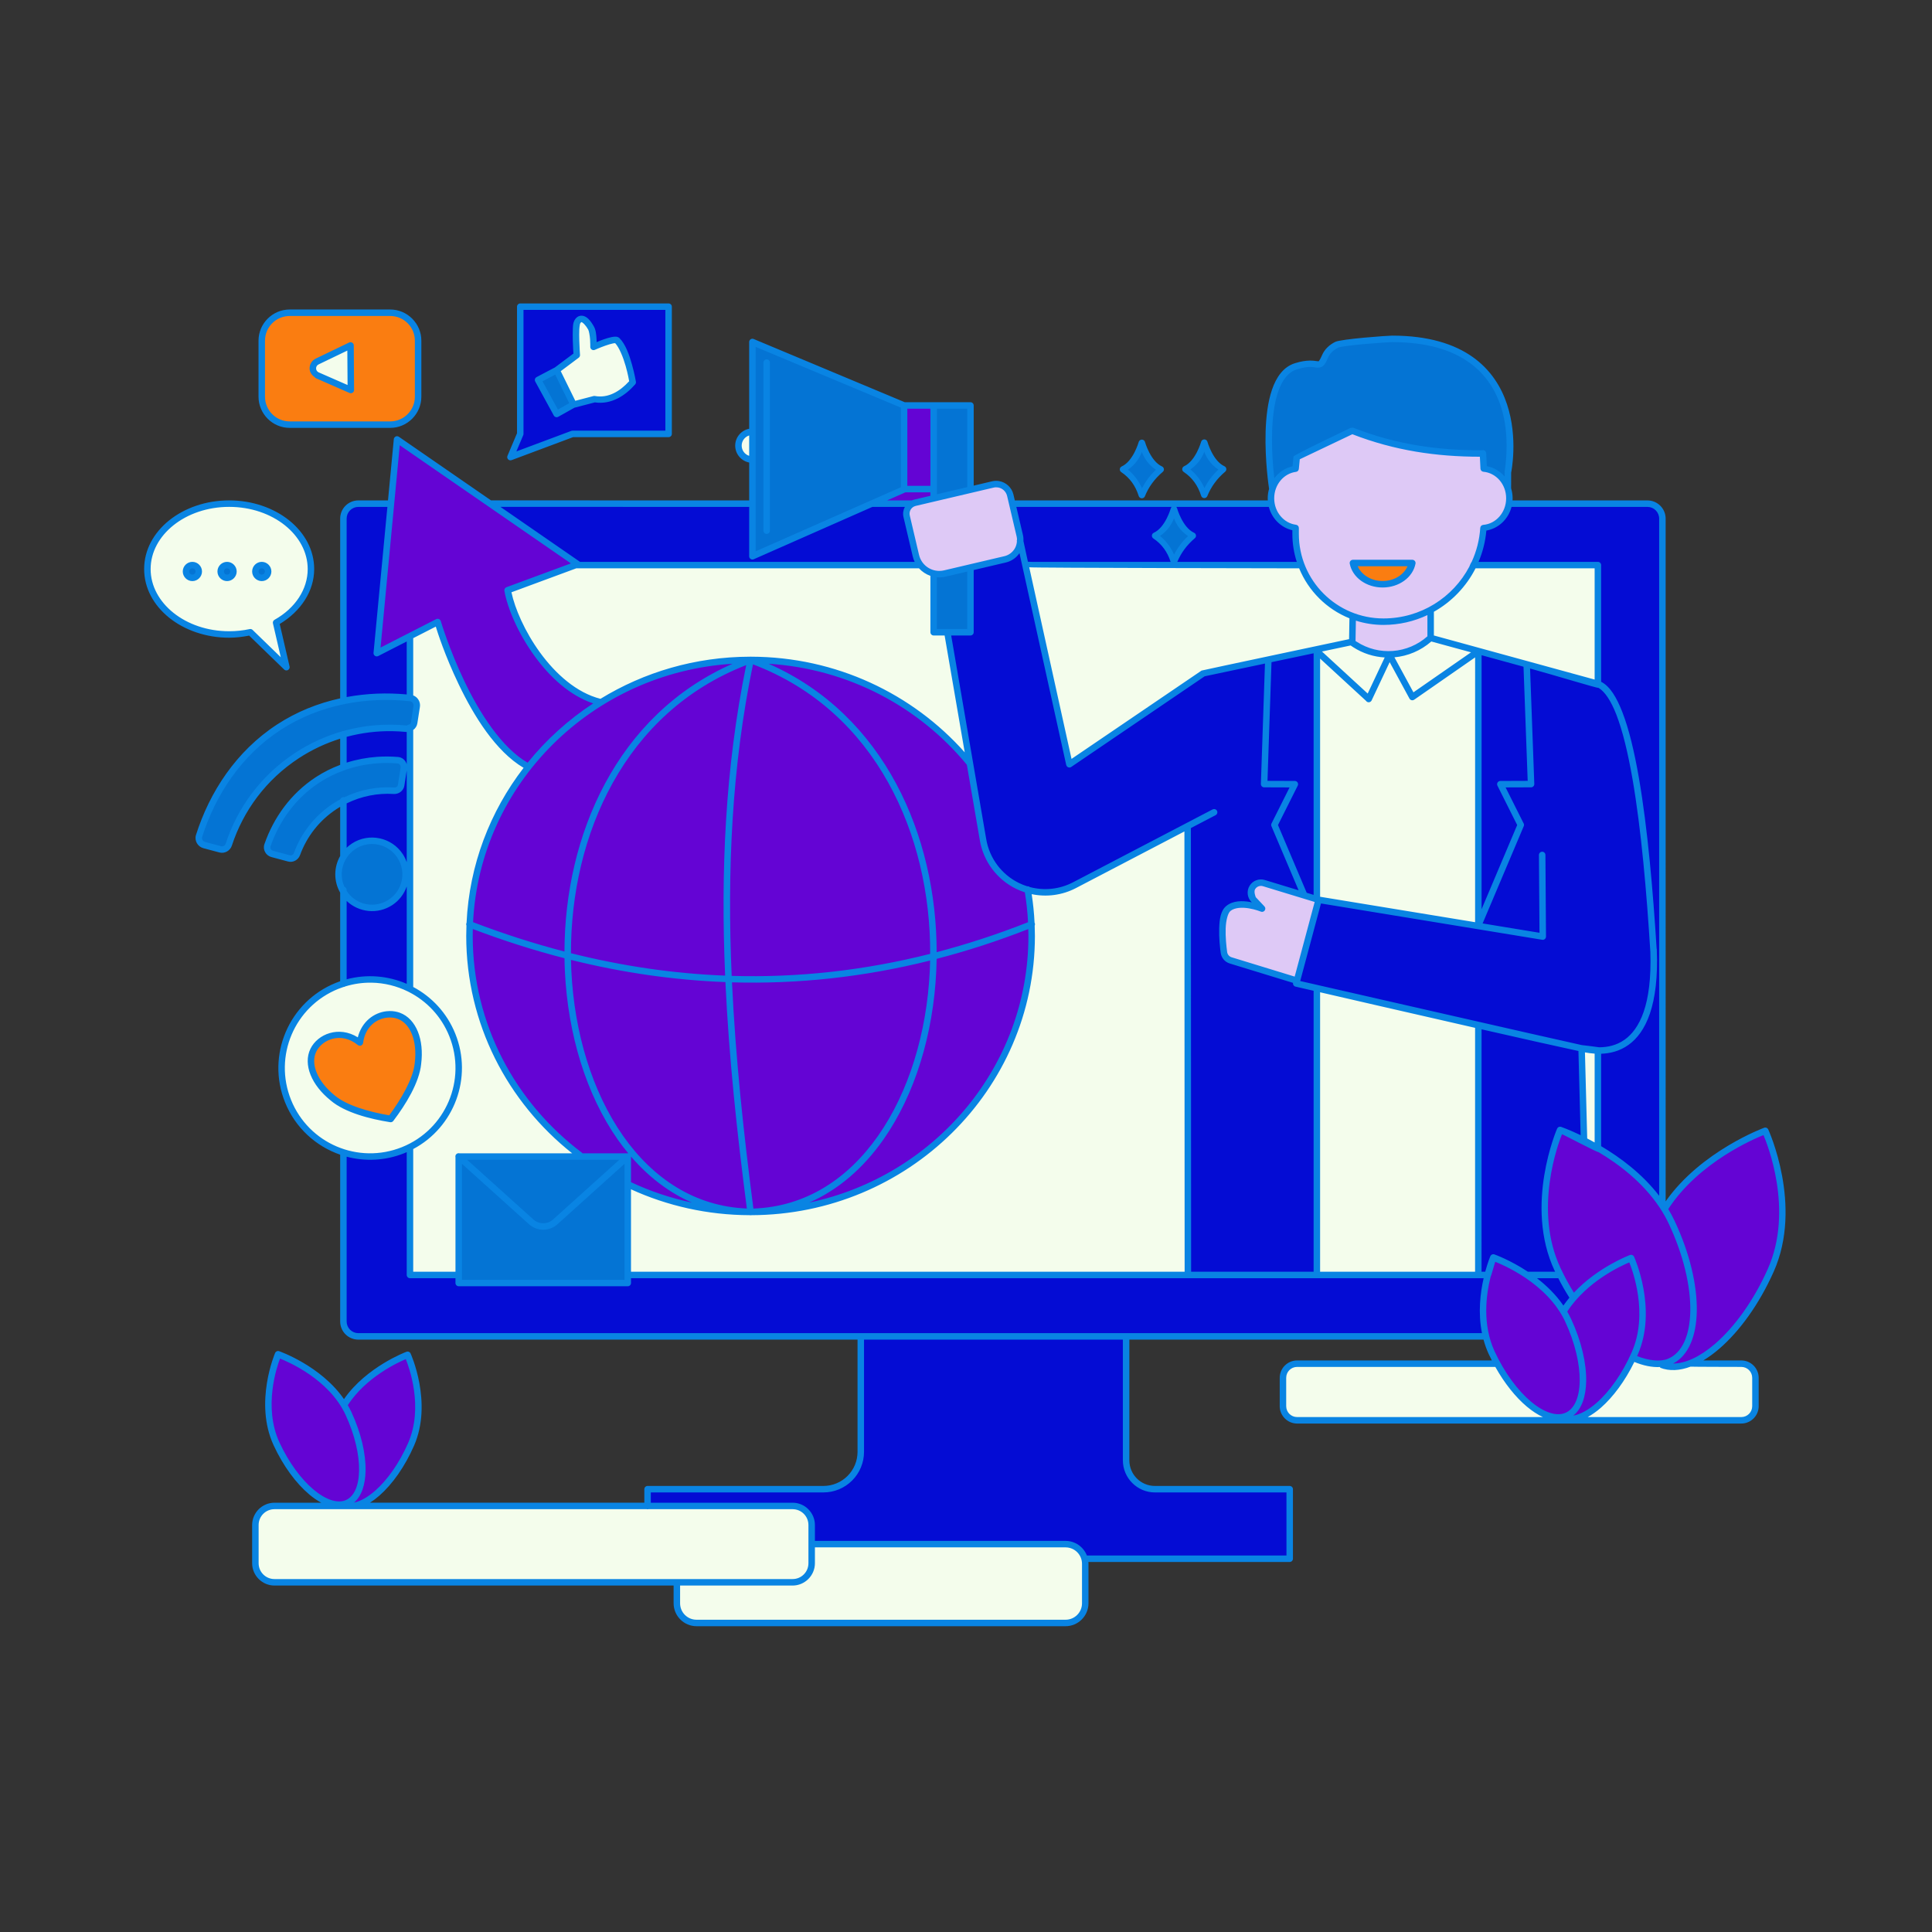
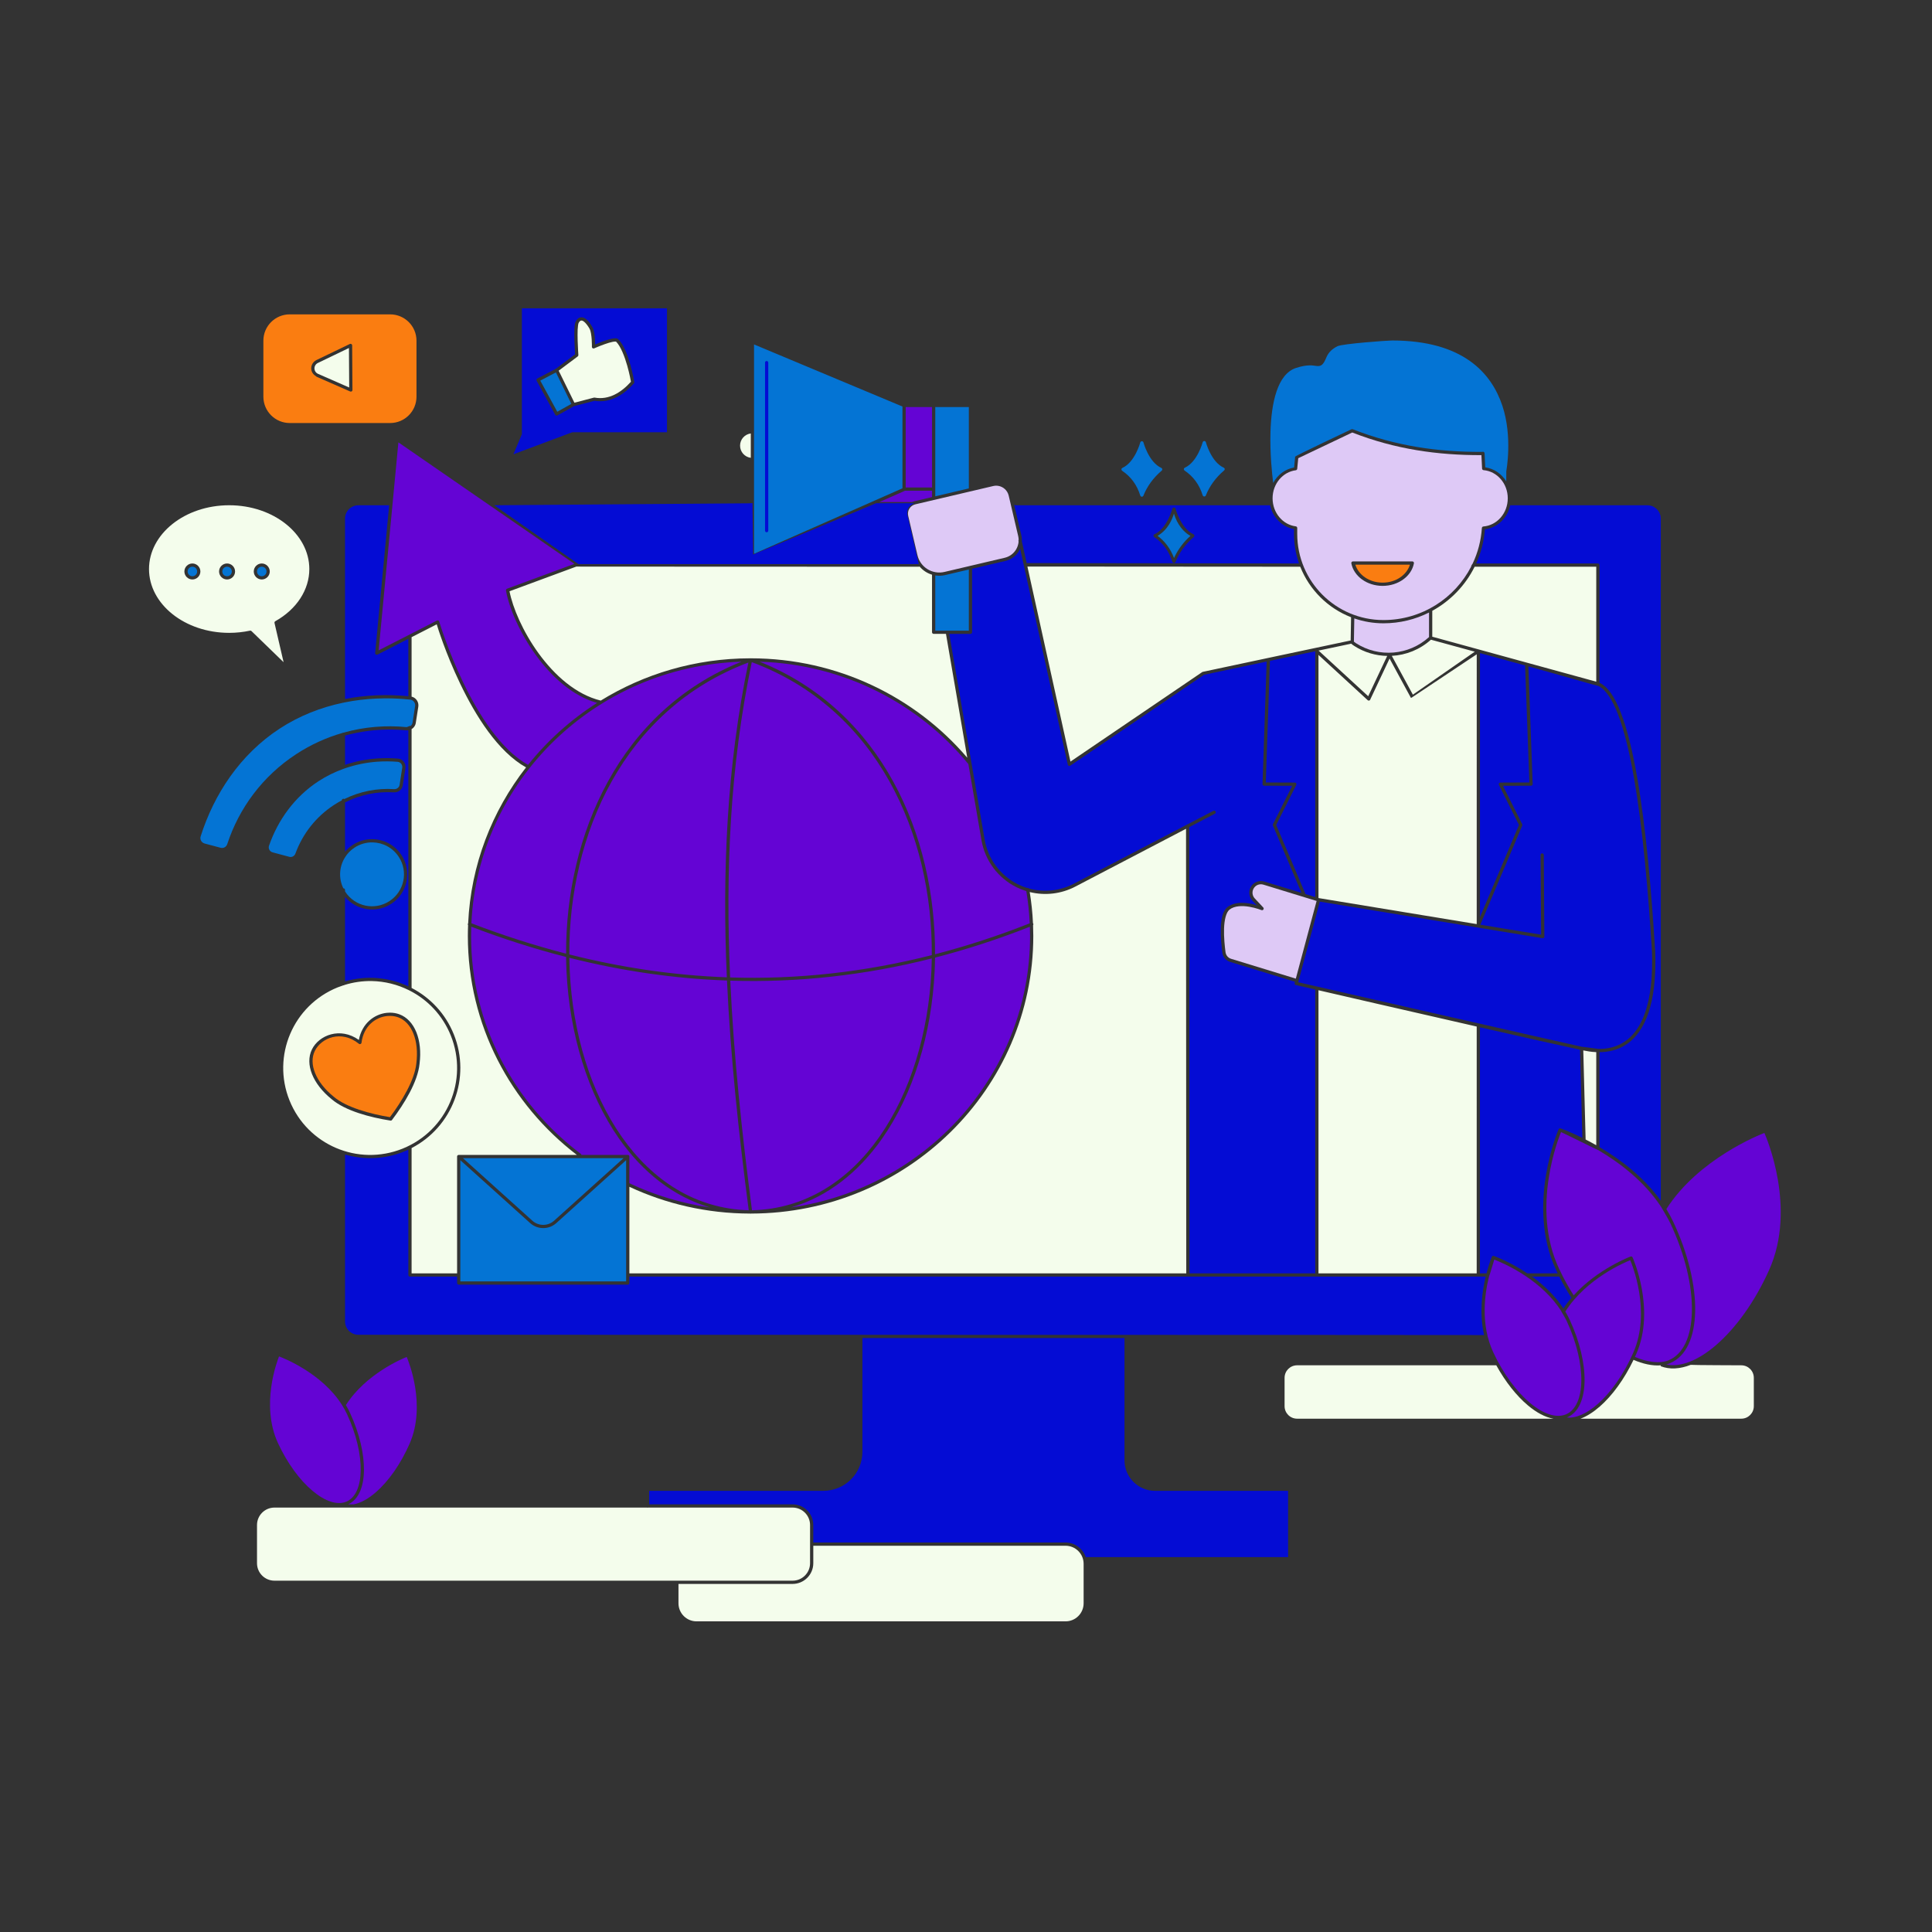
<svg xmlns="http://www.w3.org/2000/svg" id="Layer_1_15_" x="0px" y="0px" viewBox="0 0 595.276 595.276" xml:space="preserve">
  <rect x="0" y="0" width="595.276" height="595.276" fill="#333333" stroke="none" />
  <path id="color_x5F_7" fill-rule="evenodd" clip-rule="evenodd" fill="#fa7d11" d="M120.161,313.012 c0.877,0.003,1.73,0.148,2.51,0.43c2.08,0.755,3.696,2.505,4.694,4.984c0.998,2.48,1.361,5.677,0.915,9.214 c-0.001,0.005-0.002,0.009-0.002,0.014c-0.491,5.05-4.46,11.682-8.125,16.558c-6.024-0.974-13.48-3.003-17.335-6.303 c-0.003-0.003-0.007-0.006-0.011-0.009c-2.775-2.24-4.727-4.795-5.726-7.275c-0.999-2.479-1.049-4.859-0.072-6.845 c1.953-3.972,8.128-6.57,13.565-2.179c0.089,0.072,0.2,0.111,0.314,0.111c0.251,0,0.464-0.188,0.496-0.436 c0.657-5.201,4.338-7.855,7.892-8.22C119.572,313.024,119.868,313.01,120.161,313.012z M417.594,173.974h16.825 c-0.944,3.125-4.274,5.543-8.414,5.543C421.867,179.518,418.538,177.1,417.594,173.974z M120.206,130.341H89.274 c-4.488,0-8.123-3.634-8.123-8.121v-17.243c0-4.489,3.635-8.12,8.123-8.12h30.931c4.488,0,8.122,3.632,8.122,8.12v17.243 C128.328,126.708,124.693,130.341,120.206,130.341z M107.99,105.934c-0.069,0.002-0.137,0.02-0.199,0.05 c0,0-5.918,2.848-10.29,4.953c-1.001,0.48-1.629,1.503-1.609,2.613c0.018,1.012,0.617,1.882,1.486,2.373 c0.053,0.08,0.128,0.142,0.215,0.18c4.396,1.926,10.305,4.517,10.305,4.517c0.064,0.027,0.132,0.042,0.201,0.042 c0.275,0,0.499-0.226,0.499-0.499c0-0.001,0-0.002,0-0.003l-0.091-13.727c-0.001-0.274-0.227-0.498-0.499-0.498 C108.002,105.933,107.996,105.933,107.99,105.934z" />
  <path id="color_x5F_6" fill-rule="evenodd" clip-rule="evenodd" fill="#6404d4" d="M108.972,463.506h-1.675 c3.188-1.471,4.755-5.384,4.841-10.381c0.088-5.099-1.343-11.416-4.299-17.804c-0.383-0.827-0.808-1.623-1.266-2.39 c6.109-9.633,17.492-14.337,18.741-14.832c0.542,1.27,6.108,14.8,0.891,26.725c-2.767,6.327-6.521,11.56-10.305,14.879 C113.502,461.805,111.117,463.113,108.972,463.506z M85.977,417.927c1.197,0.446,13.197,5.098,19.41,14.985 c-0.004,0.006-0.007,0.012-0.01,0.018l0.033,0.02c0.556,0.889,1.071,1.815,1.522,2.79c2.901,6.271,4.292,12.471,4.207,17.367 c-0.084,4.897-1.625,8.394-4.424,9.572c-2.8,1.18-6.58-0.097-10.435-3.342c-3.854-3.244-7.72-8.403-10.621-14.675 C80.191,432.843,85.46,419.214,85.977,417.927z M502.287,388.285c0.545,1.271,6.53,15.743,0.958,28.482 c-2.944,6.734-6.939,12.303-10.969,15.837c-3.386,2.969-6.751,4.456-9.531,4.143c0.047-0.018,0.096-0.031,0.143-0.05 c3.516-1.481,5.244-5.697,5.336-11.113c0.094-5.417-1.428-12.131-4.57-18.923c-0.41-0.885-0.865-1.736-1.355-2.557 C488.824,393.797,501.035,388.78,502.287,388.285z M460.411,388.106c0.664,0.248,4.885,1.874,9.648,5.055 c0.055,0.065,0.127,0.115,0.207,0.144c3.809,2.572,7.928,6.129,10.848,10.782c-0.007,0.013-0.016,0.025-0.023,0.037 c0,0,1.188,1.942,1.658,2.957c3.088,6.675,4.567,13.271,4.477,18.486c-0.09,5.215-1.731,8.949-4.724,10.211 c-2.993,1.26-7.026-0.104-11.132-3.559c-4.105-3.455-8.218-8.945-11.306-15.62c-3.911-8.454-2.661-17.763-1.252-23.393 C458.961,393.069,460.249,388.505,460.411,388.106z M543.633,349.073c0.566,1.278,9.988,23.055,1.512,42.103 c-4.399,9.884-10.36,18.061-16.398,23.265c-5.46,4.706-10.928,6.924-15.349,5.968c0.38-0.098,0.749-0.215,1.103-0.361 c5.107-2.114,7.663-8.176,7.801-16.06c0.138-7.885-2.117-17.69-6.785-27.605c-0.629-1.336-1.335-2.619-2.093-3.855 C523.359,357.003,542.351,349.564,543.633,349.073z M480.976,348.812c0.568,0.205,11.514,5.655,11.585,5.618 c6.348,3.754,13.951,9.449,19.186,17.315c0,0.001,0,0.002,0,0.002c0.023,0.058,2.226,3.703,2.866,5.063 c4.612,9.797,6.827,19.481,6.692,27.16c-0.136,7.679-2.596,13.255-7.185,15.156c-2.721,1.126-6.76,0.524-10.383-1.044 c0.14-0.306,0.289-0.6,0.424-0.911c6.057-13.847-1.135-29.755-1.135-29.755c-0.085-0.188-0.277-0.306-0.482-0.295 c-0.051,0.002-0.102,0.013-0.15,0.031c0,0-10.134,3.806-17.522,11.958c-1.688-2.653-3.022-5.056-4.493-8.18 C471.492,372.053,480.431,350.114,480.976,348.812z M287.098,295.309c-0.02,1.284-0.058,2.566-0.119,3.843 c-0.922,19.24-6.514,37.575-16.046,51.139c-9.447,13.442-22.726,22.191-39.235,22.616c-3.085-23.643-5.607-47.246-6.688-70.754 C245.645,302.799,266.342,300.559,287.098,295.309z M175.424,295.114c16.151,4.062,32.341,6.418,48.568,6.999 c1.078,23.532,3.619,47.148,6.701,70.789c-16.448-0.468-29.682-9.205-39.103-22.611c-9.532-13.564-15.125-31.899-16.046-51.139 C175.477,297.81,175.441,296.463,175.424,295.114z M145.202,285.528c9.726,3.723,19.466,6.833,29.22,9.329 c0.017,1.451,0.052,2.899,0.121,4.343c0.93,19.401,6.558,37.908,16.228,51.667c7.19,10.232,16.643,17.829,28.028,21.173 c-8.792-1.253-17.155-3.812-24.88-7.471v-8.141c0.006-0.029,0.008-0.059,0.008-0.088c0-0.275-0.226-0.499-0.499-0.499 c-0.031,0-0.061,0.003-0.092,0.008h-14.182c-0.021-0.129-0.092-0.245-0.197-0.322c-20.551-15.46-33.809-39.794-33.809-67.148 C145.149,287.423,145.17,286.474,145.202,285.528z M317.311,285.538c0.032,0.944,0.061,1.889,0.061,2.841 c0,42.499-32.002,77.709-73.629,83.653c11.377-3.347,20.821-10.941,28.007-21.165c9.67-13.759,15.296-32.266,16.226-51.667 c0.066-1.378,0.103-2.762,0.121-4.148C297.822,292.546,307.56,289.385,317.311,285.538z M231.632,204.016 c38.827,14.41,55.722,53.346,55.467,90.265c-20.778,5.283-41.488,7.533-62.139,6.88C223.519,268.541,224.909,236.11,231.632,204.016 z M230.59,204.133c-6.681,32.066-8.078,64.446-6.644,96.987c-16.211-0.586-32.386-2.956-48.527-7.036 C175.227,257.319,192.047,218.607,230.59,204.133z M234.072,203.879c25.976,0.82,49.057,12.953,64.297,31.54 c1.425,8.282,2.794,16.236,4.034,23.452c1.081,6.283,5.099,11.674,10.814,14.501c0.974,0.482,1.979,0.874,3.002,1.189 c0.544,3.248,0.901,6.559,1.057,9.921c-9.741,3.859-19.466,7.026-29.177,9.541C288.267,257.527,271.786,219.027,234.072,203.879z  M228.443,203.881c-37.642,15.123-54.13,53.509-54.022,89.946c-9.738-2.504-19.463-5.618-29.177-9.351 C147.28,240.538,183.531,205.301,228.443,203.881z M122.751,136.293l54.225,37.434l-20.758,7.669 c-0.225,0.084-0.359,0.318-0.318,0.554c0.933,5.314,4.223,13.032,9.251,19.949c4.825,6.637,11.263,12.525,18.813,14.677 c-8.118,5.171-15.3,11.629-21.256,19.084c-8.418-4.652-15.298-15.598-20.021-25.443c-4.765-9.936-7.362-18.706-7.362-18.706 c-0.062-0.212-0.258-0.359-0.479-0.359c-0.079,0-0.156,0.019-0.227,0.054l-17.948,9.177L122.751,136.293z M278.845,151.195h8.327 v1.961c-1.766,0.415-4.067,0.956-5.361,1.26c-0.272,0.064-0.528,0.157-0.772,0.271c-0.014-0.001-0.029-0.002-0.043-0.002h-10.041 l7.807-3.445C278.791,151.227,278.819,151.212,278.845,151.195z M287.172,150.196h-8.111v-24.775h8.111V150.196z" />
  <path id="color_x5F_5" fill-rule="evenodd" clip-rule="evenodd" fill="#dec9f6" d="M388.412,272.457 c0.284-0.01,0.572,0.027,0.856,0.113c5.11,1.558,16.315,5.015,16.398,5.028l-6.408,23.935c-0.389-0.119-14.769-4.524-19.931-6.108 c-0.919-0.281-1.589-1.066-1.723-2.017v-0.002c-0.245-1.81-0.543-4.665-0.459-7.296c0.083-2.632,0.626-4.998,1.675-5.837 c1.525-1.219,3.973-1.243,6.071-0.893c2.097,0.35,3.782,1.034,3.782,1.034c0.06,0.024,0.123,0.036,0.187,0.036 c0.275,0,0.499-0.226,0.499-0.499c0-0.126-0.048-0.248-0.134-0.341l-2.546-2.716c-0.011-0.012-0.023-0.023-0.035-0.035 c-0.824-0.852-0.968-2.149-0.349-3.162C386.76,272.939,387.561,272.488,388.412,272.457z M440.304,188.729v7.561 c-6.22,5.654-15.465,6.438-22.545,1.867c-0.001,0-0.002-0.001-0.002-0.002c-0.381-0.244-0.597-0.451-0.603-0.485l0.125-7.128 c2.818,0.972,5.839,1.506,8.985,1.506h0.004C431.317,192.047,436.081,190.849,440.304,188.729z M426.268,191.049h-0.004 c-14.681,0-26.571-11.884-26.571-26.556v-1.82c0-0.251-0.189-0.464-0.437-0.495c-4.008-0.505-7.155-4.167-7.155-8.643 c0-4.476,3.147-8.138,7.155-8.642c0.23-0.029,0.411-0.216,0.433-0.446l0.32-3.269l16.636-7.918 c13.224,5.161,26.245,7.005,39.8,6.974l0.205,4.156c0.013,0.248,0.209,0.45,0.456,0.471c4.155,0.356,7.458,4.088,7.458,8.675 c0,4.611-3.336,8.356-7.52,8.68c-0.246,0.02-0.442,0.219-0.458,0.464c-0.253,3.892-1.241,7.581-2.824,10.936 c0,0-0.589,0.82-0.452,0.913C448.274,184.336,438.062,191.049,426.268,191.049z M435.156,172.976h-18.303 c-0.274,0-0.498,0.226-0.498,0.499c0,0.031,0.003,0.062,0.009,0.093c0.757,3.988,4.821,6.949,9.64,6.949 c4.821,0,8.886-2.96,9.643-6.949c0.006-0.031,0.009-0.062,0.009-0.093c0-0.275-0.226-0.499-0.499-0.499H435.156z M306.818,149.648 c0.264-0.008,0.524,0.012,0.779,0.055c1.525,0.259,2.818,1.401,3.195,3.006l2.926,12.451c0.092,0.392,0.136,0.788,0.142,1.185 c-0.065,0.11-0.085,0.242-0.056,0.367l0.039,0.178c-0.072,0.87-0.344,1.721-0.812,2.477c-0.001,0-0.001,0-0.002,0 c-0.777,1.256-2.02,2.151-3.459,2.489c-5.254,1.235-12.953,3.044-18.572,4.365c-3.726,0.875-7.445-1.428-8.321-5.155 c-0.953-4.058-2.098-8.932-2.846-12.113c-0.376-1.6,0.608-3.188,2.208-3.565c5.783-1.358,17.586-4.131,23.981-5.633 C306.287,149.691,306.554,149.656,306.818,149.648z" />
  <path id="color_x5F_4" fill-rule="evenodd" clip-rule="evenodd" fill="#0474d4" d="M192.921,394.819h-51.086v-37.348 c1.06,0.955,14.597,13.149,21.515,19.381c2.286,2.059,5.77,2.059,8.056,0c6.919-6.233,20.457-18.431,21.515-19.383V394.819z  M142.635,356.847h49.485c-1.213,1.093-14.507,13.067-21.383,19.262c-1.913,1.724-4.805,1.724-6.718,0 C157.144,369.914,143.848,357.939,142.635,356.847z M114.774,259.551c3.158,0.048,6.233,1.612,8.094,4.46 c2.976,4.555,1.701,10.647-2.855,13.624c-4.555,2.976-10.647,1.699-13.623-2.857c-0.031-0.046-0.053-0.094-0.082-0.14v-0.439 c0-0.002,0-0.004,0-0.006c0-0.274-0.226-0.499-0.5-0.499c-0.002,0-0.005,0-0.007,0c-0.006,0.001-0.012,0.002-0.018,0.002 c-1.464-3-1.268-6.46,0.338-9.233c0.093-0.074,0.156-0.18,0.178-0.297c0.733-1.169,1.715-2.204,2.947-3.009 C110.954,260.041,112.88,259.523,114.774,259.551z M119.41,234.588c1.043,0.007,2.083,0.052,3.119,0.137c0,0,0.001,0,0.002,0 c0.897,0.072,1.54,0.936,1.398,1.847l-0.813,5.258c-0.128,0.822-0.85,1.362-1.709,1.311c-5.158-0.329-10.44,0.65-15.311,3.056 c-0.087-0.06-0.19-0.092-0.295-0.09c-0.269,0.004-0.488,0.225-0.491,0.493c-0.811,0.43-1.61,0.899-2.394,1.411 c-5.69,3.717-9.714,9.028-11.881,14.952c-0.293,0.806-1.081,1.251-1.89,1.036l-5.139-1.373c-0.884-0.236-1.417-1.174-1.124-2.025 c2.707-7.837,7.8-15.03,15.255-19.902c2.474-1.617,5.082-2.873,7.758-3.831c0.056-0.01,0.11-0.03,0.159-0.058 c3.332-1.177,6.772-1.88,10.22-2.122C117.32,234.614,118.366,234.582,119.41,234.588z M118.694,215.168 c2.584-0.01,5.159,0.125,7.7,0.398c0.968,0.104,1.655,1.035,1.506,2.01l-0.783,5.039c-0.069,0.45-0.303,0.823-0.631,1.075 c-0.056-0.02-0.115-0.03-0.174-0.029c-0.207,0.002-0.856,0.392-1.068,0.371c-6.444-0.63-13.027-0.09-19.409,1.701 c-0.011-0.001-0.022-0.002-0.033-0.002c-0.101,0.001-0.199,0.033-0.282,0.092c-4.926,1.415-9.729,3.576-14.248,6.529 c-10.449,6.828-17.648,16.727-21.252,27.716c0,0,0,0.001,0,0.002c-0.287,0.88-1.157,1.377-2.044,1.139l-4.926-1.312 c-0.958-0.256-1.529-1.256-1.232-2.188c4.112-12.964,12.103-25.209,24.329-33.199c6.108-3.99,12.765-6.579,19.587-7.998 c0.12,0.018,0.242-0.008,0.344-0.074c3.32-0.67,6.678-1.068,10.029-1.21C116.97,215.19,117.832,215.171,118.694,215.168z  M298.512,194.307h-6.554c-0.021-0.003-0.041-0.005-0.061-0.006c-0.028,0-0.056,0.002-0.084,0.006h-3.643v-17.008 c0.989,0.158,2.023,0.135,3.055-0.108c2.204-0.517,4.714-1.109,7.286-1.713V194.307z M80.652,174.614 c0.815,0,1.467,0.652,1.467,1.467s-0.652,1.465-1.467,1.465s-1.465-0.65-1.465-1.465S79.837,174.614,80.652,174.614z  M69.962,174.614c0.815,0,1.465,0.652,1.465,1.467s-0.65,1.465-1.465,1.465c-0.815,0-1.465-0.65-1.465-1.465 S69.147,174.614,69.962,174.614z M59.276,174.614c0.815,0,1.464,0.652,1.464,1.467s-0.649,1.465-1.464,1.465 c-0.815,0-1.465-0.65-1.465-1.465S58.461,174.614,59.276,174.614z M361.708,158.25c0.458,1.522,1.751,4.971,5.073,6.867 c-2.258,2.023-3.901,4.314-5.049,6.811c-1.066-2.81-2.743-5.113-5.072-6.828C359.964,163.196,361.251,159.77,361.708,158.25z  M232.33,106.123l45.731,19.133v25.2l-45.731,20.18v-28.942c0.009-0.053,0.009-0.108,0-0.162v-8.451 c0.009-0.054,0.009-0.108,0-0.162V106.123z M351.795,135.95c0.011,0,0.022,0,0.033,0c0.23-0.001,0.431,0.156,0.487,0.379 c0,0,1.612,6.075,5.511,7.846c0.178,0.081,0.293,0.259,0.293,0.454c0,0.146-0.065,0.286-0.176,0.381 c-2.659,2.259-4.492,4.84-5.649,7.715c-0.075,0.187-0.256,0.312-0.456,0.315c-0.011,0-0.021,0-0.032,0 c-0.216-0.003-0.406-0.146-0.469-0.352c-1.035-3.301-2.888-5.826-5.593-7.643c-0.138-0.093-0.222-0.249-0.222-0.415 c0-0.196,0.116-0.375,0.294-0.454c3.9-1.772,5.513-7.846,5.513-7.846c0.052-0.21,0.235-0.364,0.45-0.379H351.795z M371.013,135.888 c-0.216,0.015-0.398,0.168-0.45,0.379c0,0-1.613,6.074-5.513,7.845c-0.178,0.081-0.293,0.26-0.293,0.454 c0,0.167,0.084,0.324,0.223,0.415c2.705,1.817,4.556,4.344,5.59,7.646c0.061,0.19,0.231,0.327,0.429,0.345 c0.005,0.001,0.011,0.002,0.016,0.002c0.006,0,0.013,0,0.019,0c0.01,0.001,0.02,0.002,0.03,0.002c0.011,0,0.023-0.001,0.035-0.002 c0.005,0,0.01-0.001,0.015-0.002c0.185-0.017,0.346-0.136,0.415-0.308c1.157-2.875,2.991-5.457,5.65-7.718 c0.111-0.095,0.176-0.234,0.176-0.381c0-0.195-0.115-0.374-0.294-0.454c-3.898-1.772-5.51-7.845-5.51-7.845 c-0.056-0.223-0.258-0.381-0.487-0.379c-0.012-0.001-0.024-0.001-0.036,0C371.023,135.888,371.018,135.888,371.013,135.888z  M288.17,125.421h10.341v25.069c-3.719,0.874-6.817,1.602-10.341,2.43v-2.145c0.009-0.054,0.009-0.108,0-0.162V125.421z  M412.081,106.679c1.541-0.774,15.38-1.77,16.84-1.77c10.975,0,18.62,2.532,23.946,6.293c5.325,3.761,8.349,8.766,10.029,13.797 c3.219,9.644,1.212,20.088,1.214,20.204l-0.008,3.121c-1.421-2.317-3.756-3.95-6.472-4.333l-0.213-4.327 c-0.009-0.261-0.222-0.472-0.482-0.481c-0.084-0.004-0.167,0.015-0.242,0.052c-13.626,0.055-26.652-1.777-39.898-6.982 c-0.062-0.025-0.335-0.017-0.398,0.014c0,0-17.321,8.185-17.346,8.441l-0.322,3.326c-2.769,0.492-5.112,2.288-6.443,4.769 c-0.349-2.741-1.028-9.088-0.833-15.715c0.129-4.403,0.649-8.918,1.884-12.534c1.236-3.615,3.152-6.279,6.056-7.204 c3.582-1.141,5.123-0.72,6.277-0.587c0.577,0.067,1.189,0.035,1.68-0.402c0.491-0.436,0.853-1.132,1.375-2.349 C409.367,108.516,410.539,107.452,412.081,106.679z M171.288,114.741l4.758,9.695l-4.341,2.434l-5.238-9.591L171.288,114.741z" />
  <path id="color_x5F_3" fill-rule="evenodd" clip-rule="evenodd" fill="#040cd4" d="M396.876,479.766h-62.338 c-0.872-2.609-3.336-4.499-6.232-4.499h-77.717v-5.382c0-3.517-2.866-6.379-6.381-6.379h-44.182v-4.165h53.679 c3.187,0,6.244-1.265,8.498-3.519c2.253-2.253,3.519-5.311,3.519-8.498v-34.953c0.001-0.037-0.003-0.073-0.01-0.109h80.771 c-0.007,0.036-0.01,0.072-0.009,0.109v37.579c0,5.18,4.211,9.391,9.391,9.391h41.014V479.766z M457.26,411.354 c-0.086-0.06-346.847-0.091-346.847-0.091c-1.089,0-2.13-0.432-2.902-1.2l-0.002-0.002c-0.768-0.772-1.2-1.815-1.2-2.9v-51.431 c5.769,1.68,12.119,1.518,18.122-0.899c0.471-0.19,0.932-0.393,1.387-0.605v38.608c0,0.274,0.225,0.498,0.499,0.499h14.519v1.984 c0,0.274,0.226,0.499,0.499,0.499h52.085c0.275,0,0.499-0.226,0.499-0.499v-1.984h263.841 C456.656,397.953,455.752,404.628,457.26,411.354z M472.028,393.334h8.415c1.171,2.333,2.334,4.364,3.732,6.546 c-0.878,1.027-1.712,2.113-2.472,3.272C479.039,399.062,475.48,395.821,472.028,393.334z M458.013,392.336h-2.023l0.004-75.815 c12.674,2.883,24.342,5.516,30.829,6.902l0.716,27.167c-3.967-1.956-6.693-2.908-6.693-2.908c-0.064-0.023-0.131-0.032-0.198-0.028 c-0.186,0.013-0.351,0.129-0.424,0.301c0,0-10.153,23.426-0.749,43.402c0.162,0.345,0.318,0.65,0.477,0.98h-9.368 c-5.47-3.654-10.301-5.365-10.301-5.365c-0.064-0.022-0.131-0.031-0.198-0.027c-0.189,0.012-0.356,0.13-0.428,0.305 C459.658,387.248,458.828,389.219,458.013,392.336z M405.243,392.336h-38.742l-0.068-137.501c1.426-0.745,7.882-4.117,7.882-4.117 c0.165-0.086,0.269-0.257,0.269-0.442c0-0.274-0.226-0.499-0.499-0.499c-0.081,0-0.16,0.019-0.231,0.057 c0,0-23.843,12.451-43.011,22.459c-4.288,2.239-9.223,2.729-13.801,1.469c-0.094-0.119-0.236-0.19-0.387-0.192 c-0.057,0-0.114,0.009-0.168,0.028c-0.963-0.298-1.909-0.666-2.827-1.12c-5.429-2.688-9.247-7.806-10.272-13.776 c-3.356-19.507-7.846-45.599-10.907-63.396h6.529c0.274,0,0.499-0.226,0.499-0.499v-19.562c3.642-0.856,7.378-1.733,10.288-2.417 c1.696-0.399,3.164-1.454,4.081-2.935c0.17-0.275,0.311-0.562,0.436-0.855l14.689,66.558c0.051,0.228,0.255,0.391,0.487,0.391 c0.101,0,0.199-0.03,0.282-0.086l41.2-27.99l19.303-4.079l-1.281,37.741c0,0.005,0,0.011,0,0.016c0,0.273,0.224,0.498,0.497,0.499 l8.653,0.031l-5.927,11.83c-0.066,0.131-0.071,0.285-0.013,0.419L401,275.103c-3.789-1.157-7.823-2.386-11.439-3.489 c-1.566-0.477-3.263,0.167-4.118,1.563c-0.854,1.396-0.654,3.201,0.483,4.378c0.007,0.007,0.015,0.014,0.022,0.021 c0.001,0.001,0.001,0.001,0.002,0.002l1.34,1.43c-0.73-0.24-0.994-0.406-2.236-0.613c-2.22-0.371-4.948-0.43-6.859,1.099 c-1.561,1.249-1.964,3.854-2.049,6.584c-0.087,2.73,0.221,5.623,0.469,7.463c0,0.001,0,0.002,0,0.002 c0.187,1.333,1.131,2.442,2.419,2.837c5.172,1.586,19.626,6.014,19.966,6.118l-0.103,0.387c-0.012,0.042-0.017,0.086-0.017,0.13 c0,0.232,0.162,0.434,0.388,0.486c0,0,5.141,1.185,5.975,1.377V392.336z M465.325,155.684h42.281c1.089,0,2.13,0.433,2.898,1.202 c0.772,0.772,1.206,1.814,1.206,2.902v210.168c-5.336-7.44-12.68-12.863-18.879-16.505v-29.269c2.639-0.021,5.757-0.583,8.637-2.643 c5.082-3.635,9.209-11.774,8.51-29.032c0.001-0.072-0.014-0.143-0.043-0.209c-1.096-17.409-2.749-36.946-5.474-52.611 c-1.381-7.94-3.035-14.881-5.047-20.064c-1.83-4.717-3.938-8.035-6.583-9.234v-36.276c0-0.274-0.226-0.499-0.499-0.499h-37.505 c1.473-3.25,2.415-6.793,2.7-10.52C461.372,162.601,464.477,159.604,465.325,155.684z M470.913,205.32 c7.973,2.187,21.619,6.138,21.703,6.079c2.124,1.112,4.13,4.107,5.868,8.586c1.969,5.075,3.619,11.97,4.994,19.874 c2.75,15.808,4.413,35.652,5.507,53.223c0.001,0.024,0.004,0.049,0.009,0.074c0.569,16.651-3.449,24.241-8.107,27.571 c-2.747,1.965-5.752,2.47-8.285,2.46c-0.083-0.054-5.211-0.672-5.271-0.675c-6.501-1.385-86.817-19.751-87.334-19.87l6.651-24.839 l68.613,11.263c0.027,0.004,0.054,0.007,0.082,0.007c0.274,0,0.499-0.226,0.499-0.499c0-0.001,0-0.002,0-0.003l-0.178-25.135 c0-0.001,0-0.003,0-0.004c0-0.274-0.226-0.499-0.499-0.499c-0.004,0-0.008,0-0.012,0c-0.269,0.006-0.487,0.23-0.487,0.499 c0,0.004,0,0.008,0,0.012l0.174,24.542l-18.733-3.076l12.92-30.543c0.071-0.162,0.052-0.35-0.051-0.493l-5.89-11.756l8.653-0.031 c0.274-0.001,0.498-0.227,0.498-0.499c0-0.006,0-0.012,0-0.018L470.913,205.32z M121.346,244.137c1.33,0.08,2.55-0.822,2.757-2.156 l0.813-5.255c0.229-1.464-0.817-2.878-2.305-2.996c-2.119-0.174-4.263-0.191-6.406-0.039c-3.332,0.235-6.66,0.884-9.896,1.968 v-9.018c4.795-1.324,9.702-1.936,14.577-1.857c1.424,0.023,2.847,0.103,4.261,0.242c0.229,0.022,0.451,0.007,0.671-0.026v78.908 c-5.947-2.78-12.854-3.464-19.509-1.525v-26.046c3.472,4.17,9.601,5.175,14.252,2.136c5.008-3.273,6.417-10,3.144-15.008 c-3.272-5.007-9.997-6.416-15.005-3.144c-0.923,0.602-1.72,1.324-2.391,2.13v-15.222c4.776-2.413,9.964-3.415,15.036-3.091H121.346z  M456.002,201.23c5.388,1.472,7.629,2.091,13.901,3.811l1.316,36.048l-8.942,0.033c-0.274,0.001-0.497,0.227-0.497,0.499 c0,0.077,0.018,0.154,0.053,0.223l6.183,12.342l-12.02,28.42L456.002,201.23z M405.239,200.668c0.001,0.014,0.002,0.029,0.004,0.043 v75.685c-0.272-0.083-2.172-0.662-2.994-0.913l-9.032-21.294l6.184-12.344c0.034-0.069,0.052-0.146,0.052-0.223 c0-0.273-0.224-0.498-0.497-0.499l-8.944-0.033l1.27-37.472L405.239,200.668z M110.413,155.684h9.494l-4.318,45.513 c-0.001,0.016-0.002,0.032-0.002,0.048c0,0.274,0.226,0.499,0.499,0.499c0.08,0,0.158-0.019,0.229-0.055l9.502-4.86v17.683 c-3.217-0.314-6.48-0.422-9.754-0.285c-3.257,0.138-6.522,0.511-9.755,1.142v-55.581c0-1.089,0.432-2.13,1.202-2.902 C108.282,156.117,109.324,155.684,110.413,155.684z M283.091,173.811H178.234l-25.954-18.138l78.552-0.594l1.026-0.092l0.182,15.877 l37.947-15.828l11.837,0.017c-1.379,0.588-2.502,1.416-2.263,3.517L283.091,173.811z M400.249,173.615 c0,0-83.882-0.132-83.928-0.131l-1.472-6.667c0.037-0.627-0.013-1.262-0.16-1.885l-2.219-9.444c0.096,0.125,0.246,0.198,0.404,0.195 h78.467c0.815,3.766,3.715,6.678,7.355,7.341v1.468C398.695,167.691,399.246,170.758,400.249,173.615z M361.722,156.382h-0.006 c-0.012,0.001-0.023,0.001-0.035,0.002c-0.221,0.008-0.411,0.162-0.466,0.377c0,0-1.611,6.077-5.51,7.848 c-0.178,0.081-0.293,0.259-0.293,0.453c0,0.166,0.083,0.322,0.22,0.414c2.706,1.817,4.558,4.344,5.593,7.645 c0.066,0.208,0.26,0.35,0.478,0.35c0.004,0,0.009,0,0.013,0c0.205,0.001,0.389-0.123,0.466-0.313 c1.157-2.875,2.99-5.455,5.649-7.715c0.112-0.095,0.176-0.235,0.176-0.381c0-0.196-0.115-0.374-0.293-0.454 c-3.898-1.772-5.51-7.848-5.51-7.848C362.148,156.54,361.95,156.384,361.722,156.382z M236.209,111.228 c-0.271,0.005-0.491,0.229-0.491,0.499c0,0.003,0,0.005,0,0.008v51.757c0,0.003,0,0.005,0,0.007c0,0.275,0.226,0.5,0.499,0.5 s0.499-0.226,0.499-0.5c0-0.002,0-0.004,0-0.007v-51.757c0-0.003,0-0.005,0-0.008c0-0.274-0.226-0.499-0.499-0.499 C236.214,111.228,236.212,111.228,236.209,111.228z M205.506,133.19H176.4c-0.06-0.001-0.119,0.01-0.176,0.031l-18.032,6.744 l2.565-6.083c0.027-0.061,0.04-0.127,0.041-0.193v-38.7h44.708V133.19z M179.221,97.764c-0.364-0.012-0.715,0.092-1,0.283 c-0.381,0.255-0.657,0.634-0.865,1.071c-0.271,0.57-0.324,1.374-0.369,2.411c-0.044,1.038-0.035,2.259-0.002,3.432 c0.062,2.2,0.192,3.976,0.209,4.218l-5.95,4.455l-5.692,2.998c-0.164,0.087-0.266,0.257-0.266,0.441c0,0.084,0.021,0.167,0.061,0.24 l5.723,10.479c0.088,0.161,0.257,0.261,0.439,0.261c0.085,0,0.169-0.022,0.244-0.063l5.056-2.833 c0.011-0.003,0.021-0.005,0.032-0.008l6.353-1.658c4.915,0.804,9.101-1.932,12.128-5.382c0.098-0.113,0.141-0.264,0.117-0.411 c0,0-0.412-2.458-1.222-5.314c-0.809-2.857-1.97-6.112-3.691-7.832c-0.265-0.265-0.588-0.308-0.909-0.317 c-0.322-0.008-0.673,0.037-1.058,0.114c-0.769,0.152-1.669,0.432-2.538,0.739c-1.385,0.488-2.196,0.858-2.671,1.065 c0.001-0.409,0.015-0.758-0.045-1.648c-0.086-1.287-0.23-2.735-0.759-3.66c-1.052-1.842-1.982-2.785-2.96-3.029 C179.466,97.784,179.343,97.768,179.221,97.764z" />
-   <path id="color_x5F_2" fill-rule="evenodd" clip-rule="evenodd" fill="#f4fdec" d="M328.305,499.562H214.622 c-3.082,0-5.575-2.492-5.575-5.573v-5.96h35.16c3.516,0,6.381-2.865,6.381-6.381v-5.381h77.717c3.081,0,5.575,2.492,5.575,5.573 v12.149C333.881,497.07,331.387,499.562,328.305,499.562z M244.207,487.03H84.569c-2.976,0-5.382-2.406-5.382-5.382v-11.763 c0-2.975,2.406-5.38,5.382-5.38h114.78c0.113,0.043,0.238,0.043,0.351,0h44.507c2.974,0,5.382,2.405,5.382,5.38v11.763 C249.589,484.624,247.181,487.03,244.207,487.03z M536.515,437.116h-49.547c1.96-0.731,3.983-2.022,5.967-3.76 c3.797-3.33,7.486-8.336,10.378-14.368c2.776,1.21,5.793,1.914,8.451,1.689l-0.102,0.262c2.802,1.097,5.974,0.868,9.278-0.415 c0.095,0.093,15.575,0.143,15.575,0.143c2.137,0,3.862,1.725,3.862,3.862v8.725C540.377,435.391,538.652,437.116,536.515,437.116z  M478.615,437.116h-78.956c-2.137,0-3.863-1.725-3.863-3.862v-8.725c0-2.137,1.726-3.862,3.863-3.862h61.366 c2.843,5.141,6.241,9.405,9.701,12.317C473.383,435.219,476.096,436.69,478.615,437.116z M454.991,392.336h-48.75v-87.228 c6.752,1.562,26.477,6.115,48.754,11.185L454.991,392.336z M140.837,392.336h-14.02v-38.602 c12.591-6.498,18.403-21.646,13.003-35.051c-2.585-6.417-7.302-11.335-13.003-14.283v-79.755c0.665-0.395,1.161-1.056,1.287-1.879 l0.782-5.037c0-0.001,0-0.001,0-0.002c0.217-1.414-0.702-2.766-2.069-3.086v-18.323l7.743-3.958 c0.247,0.82,2.664,8.773,7.227,18.288c4.733,9.868,11.569,20.899,20.291,25.799c-10.483,13.443-17.008,30.012-17.833,48.036 c-0.126,0.167-0.135,0.396-0.022,0.571c-0.043,1.104-0.072,2.21-0.072,3.325c0,27.402,13.157,51.811,33.592,67.47h-36.339 c-0.033-0.004-0.066-0.006-0.099-0.004c-0.265,0.014-0.474,0.235-0.474,0.499c0,0.024,0.002,0.048,0.006,0.073V392.336z  M365.502,392.336H193.92v-26.668c11.274,5.267,23.878,8.226,37.176,8.25c0.108,0.038,0.226,0.038,0.334,0 c47.991-0.09,86.941-38.384,86.941-85.54c0-1.108-0.028-2.208-0.07-3.305c0.138-0.188,0.127-0.448-0.026-0.624 c-0.15-3.251-0.492-6.451-1.003-9.597c4.679,1.159,9.675,0.602,14.034-1.674c15.209-7.941,27.28-14.246,34.128-17.822 L365.502,392.336z M114.504,302.275c4.037,0.069,7.976,1.062,11.534,2.842c0.033,0.022,0.069,0.04,0.106,0.053 c5.591,2.828,10.224,7.615,12.75,13.887c5.528,13.726-1.113,29.32-14.838,34.849s-29.32-1.112-34.849-14.838 c-5.528-13.725,1.112-29.319,14.838-34.848c0.57-0.23,1.145-0.43,1.721-0.618c0.132,0.011,0.263-0.03,0.365-0.116 C108.902,302.624,111.725,302.227,114.504,302.275z M487.83,323.643c0.034,0.007,0.1,0.022,0.135,0.029 c0.917,0.195,2.277,0.436,3.866,0.505v28.682c-1.159-0.658-2.241-1.233-3.28-1.762L487.83,323.643z M120.153,312.016 c-0.331,0-0.664,0.017-0.997,0.053c-3.811,0.41-7.618,3.223-8.588,8.348c-5.738-4.079-12.289-1.483-14.455,2.921 c-1.122,2.283-1.037,4.983,0.041,7.659c1.079,2.677,3.142,5.349,6.027,7.679c4.244,3.626,11.968,5.628,18.122,6.595 c0.182,0.029,0.365-0.044,0.476-0.191c3.765-4.963,7.948-11.764,8.492-17.321c0.463-3.675,0.098-7.03-0.98-9.705 c-1.078-2.676-2.887-4.681-5.279-5.549C122.115,312.179,121.145,312.017,120.153,312.016z M455.003,201.593l-0.006,83.135 c0,0-48.753-8.024-48.756-8.025v-74.917l15.057,13.848c0.097,0.152,0.269,0.239,0.448,0.229c0,0,0.001,0,0.002,0 c0.016-0.001,0.032-0.002,0.049-0.004c0.222-0.025,0.402-0.197,0.436-0.417l5.911-12.536l6.572,12.103 c0.087,0.16,0.256,0.261,0.438,0.261c0.102,0,0.202-0.031,0.286-0.09L455.003,201.593z M316.558,174.559 c0.354-0.005,84.066,0.055,84.066,0.055c2.819,7.121,8.518,12.788,15.663,15.565l-0.125,7.161c0,0-45.613,9.651-45.667,9.687 l-40.671,27.632L316.558,174.559z M291.467,195.305c1.839,10.687,4.242,24.657,6.566,38.167 c-15.966-18.7-39.918-30.609-66.678-30.637c-0.032-0.006-0.064-0.01-0.096-0.01c-0.033,0-0.067,0.003-0.1,0.01 c-16.911,0.019-32.692,4.796-46.055,13.021c-7.597-1.838-14.215-7.761-19.147-14.544c-4.825-6.637-7.992-14.059-8.971-19.136 l20.576-7.602c0.063,0.026,105.552,0.039,105.552,0.039c0.081,0.001,0.162-0.017,0.234-0.055c1.002,1.194,2.335,2.068,3.823,2.511 v17.736c0.001,0.274,0.226,0.499,0.499,0.499H291.467z M416.366,198.318c0.038,0.111,0.446,0.418,0.851,0.678 c3.131,2.023,6.669,3.035,10.204,3.106l-5.856,12.42l-15.297-14.071L416.366,198.318z M440.891,197.098 c0.129,0.035,7.613,2.082,13.513,3.695l-19.077,13.248l-6.495-11.962C433.198,201.851,437.472,200.171,440.891,197.098z  M491.831,210.037c-4.183-1.168-50.302-13.798-50.529-13.86v-7.974c5.621-3.082,10.197-7.831,13.054-13.589h37.474V210.037z  M70.609,155.674c13.69,0,24.697,8.871,24.697,19.66c0,6.371-3.881,12.372-10.483,16.072c-0.193,0.108-0.292,0.333-0.242,0.548 l2.797,12.078l-9.892-9.587c-0.12-0.117-0.29-0.166-0.452-0.131c-2.094,0.449-4.255,0.677-6.424,0.677 c-13.69,0-24.698-8.871-24.698-19.658C45.911,164.545,56.919,155.674,70.609,155.674z M80.668,173.615 c1.347,0.009,2.45,1.117,2.45,2.466s-1.103,2.455-2.45,2.464h-0.016c-1.355,0-2.464-1.11-2.464-2.464 c0-1.355,1.109-2.466,2.464-2.466H80.668z M59.292,173.615c1.347,0.009,2.447,1.117,2.447,2.466s-1.1,2.455-2.447,2.464h-0.016 c-1.355,0-2.464-1.11-2.464-2.464c0-1.355,1.109-2.466,2.464-2.466H59.292z M69.978,173.615c1.347,0.009,2.448,1.117,2.448,2.466 s-1.101,2.455-2.448,2.464h-0.016c-1.355,0-2.464-1.11-2.464-2.464c0-1.355,1.109-2.466,2.464-2.466H69.978z M231.331,133.552v7.512 c-1.867-0.246-3.306-1.822-3.306-3.756S229.465,133.798,231.331,133.552z M181.681,101.34c0.314,0.547,0.548,1.992,0.63,3.23 c0.083,1.238,0.063,2.298,0.063,2.298c0,0.003,0,0.007,0,0.01c0,0.274,0.225,0.499,0.499,0.499c0.07,0,0.139-0.015,0.203-0.043 c0,0,1.591-0.709,3.281-1.305c0.845-0.298,1.715-0.567,2.397-0.702c0.342-0.068,0.639-0.099,0.839-0.094 c0.2,0.005,0.272,0.067,0.229,0.024c1.417,1.417,2.643,4.6,3.435,7.397c0.756,2.666,1.106,4.754,1.142,4.965 c-2.919,3.258-6.744,5.694-11.203,4.886c-0.071-0.013-0.145-0.01-0.215,0.008l-5.997,1.566l-4.843-9.866l5.864-4.394 c0.136-0.102,0.212-0.267,0.199-0.436c0,0-0.154-2.132-0.219-4.45c-0.032-1.16-0.043-2.365,0-3.362 c0.043-0.997,0.182-1.833,0.274-2.025c0.154-0.325,0.343-0.553,0.518-0.671c0.088-0.059,0.17-0.097,0.26-0.113 c0.09-0.016,0.188-0.011,0.309,0.019c0.482,0.121,1.345,0.821,2.338,2.558H181.681z M107.514,107.225l0.08,12.171 c-0.719-0.315-5.493-2.409-9.586-4.202h-0.002c-0.004-0.001-0.008-0.003-0.012-0.004l-0.002-0.002 c-0.66-0.291-1.089-0.935-1.102-1.656c-0.013-0.722,0.394-1.383,1.044-1.695C102.005,109.876,106.787,107.575,107.514,107.225z" />
-   <path id="color_x5F_1" fill="#0984E3" d="M160.299,93.491c-0.547,0.001-0.999,0.451-0.999,0.999v38.996l-2.939,6.965 c-0.052,0.123-0.078,0.254-0.078,0.387c0,0.548,0.45,0.999,0.999,0.999c0.119,0,0.238-0.021,0.349-0.063l18.952-7.084h29.423 c0.547,0,0.999-0.451,0.999-0.999V94.49c0-0.547-0.451-0.998-0.999-0.999H160.299z M89.274,95.359c-5.299,0-9.621,4.32-9.621,9.618 v17.243c0,5.299,4.323,9.619,9.621,9.619h30.931c5.299,0,9.62-4.321,9.62-9.619v-17.243c0-5.299-4.322-9.618-9.62-9.618H89.274z  M161.298,95.489h43.709v37.202H176.4c-0.119-0.001-0.238,0.021-0.349,0.062l-16.948,6.338l2.114-5.014 c0.052-0.123,0.08-0.255,0.08-0.388V95.489z M179.243,97.269c-0.469-0.013-0.937,0.121-1.299,0.363 c-0.482,0.323-0.803,0.779-1.038,1.271c-0.361,0.759-0.373,1.547-0.417,2.605c-0.045,1.058-0.035,2.287-0.002,3.467 c0.058,2.069,0.165,3.525,0.195,3.963l-5.707,4.277l-5.654,2.974c-0.328,0.173-0.533,0.513-0.533,0.884 c0,0.168,0.042,0.333,0.122,0.479l5.724,10.48c0.175,0.32,0.511,0.519,0.876,0.519c0.172,0,0.341-0.044,0.489-0.128l4.992-2.798 l6.289-1.642c5.062,0.749,9.364-2.063,12.419-5.546c0.198-0.226,0.284-0.529,0.234-0.825c0,0-0.415-2.481-1.232-5.366 c-0.818-2.885-1.946-6.175-3.818-8.049c-0.419-0.418-0.869-0.452-1.251-0.462c-0.381-0.01-0.758,0.043-1.165,0.123 c-0.812,0.161-1.726,0.448-2.608,0.759c-1.054,0.372-1.388,0.536-2.027,0.806c-0.008-0.399,0.009-0.437-0.026-0.952 c-0.087-1.311-0.187-2.761-0.823-3.874c-1.082-1.894-2.047-2.958-3.273-3.266C179.555,97.293,179.4,97.273,179.243,97.269z  M89.274,97.357h30.931c4.217,0,7.623,3.403,7.623,7.621v17.243c0,4.217-3.406,7.622-7.623,7.622H89.274 c-4.218,0-7.624-3.405-7.624-7.622v-17.243C81.651,100.759,85.056,97.357,89.274,97.357z M179.122,99.25 c0.018-0.003,0.043,0.003,0.101,0.018c0.236,0.059,1.062,0.634,2.026,2.319c0.205,0.359,0.484,1.802,0.565,3.015 c0.081,1.215,0.061,2.255,0.061,2.255c0,0.007-0.001,0.014-0.001,0.021c0,0.548,0.451,0.999,1,0.999c0.14,0,0.279-0.03,0.408-0.087 c0,0,1.577-0.704,3.242-1.291c0.833-0.294,1.689-0.556,2.329-0.683c0.305-0.06,0.548-0.08,0.692-0.08 c1.238,1.315,2.465,4.345,3.233,7.054c0.71,2.507,1.006,4.277,1.075,4.668c-2.83,3.089-6.412,5.308-10.567,4.554 c-0.144-0.026-0.291-0.02-0.431,0.018l-5.602,1.461l-4.482-9.128l5.534-4.145c0.273-0.204,0.423-0.533,0.399-0.873 c0,0-0.155-2.123-0.219-4.428c-0.032-1.153-0.042-2.349,0-3.326s0.225-1.831,0.227-1.834c0.127-0.269,0.27-0.419,0.343-0.468 C179.09,99.267,179.103,99.254,179.122,99.25z M428.921,103.411c-1.413,0-15.749,1.043-17.514,1.93 c-1.765,0.886-3.257,2.209-4.061,4.083c-0.498,1.16-0.864,1.703-0.993,1.818c-0.13,0.115-0.041,0.09-0.513,0.035 c-0.946-0.109-3.091-0.565-6.906,0.65c-3.513,1.119-5.7,4.292-7.016,8.144c-1.317,3.852-1.833,8.486-1.965,12.974 c-0.264,8.978,1.046,17.413,1.046,17.413c0.006,0.045,0.016,0.09,0.029,0.134c-0.272,0.931-0.425,1.916-0.425,2.942 c0,0.22,0.014,0.435,0.027,0.651h-77.756c-0.064-0.001-0.128,0.004-0.191,0.016l-0.431-1.836c-0.516-2.196-2.31-3.775-4.409-4.138 c-0.7-0.121-1.433-0.106-2.165,0.067c-1.511,0.355-3.703,0.87-5.667,1.332v-24.705c0-0.547-0.45-0.999-0.999-0.999h-11.34h-8.912 l-46.543-19.472c-0.123-0.052-0.255-0.078-0.389-0.078c-0.546,0.002-0.995,0.452-0.995,0.999v26.731 c-2.443,0.47-4.305,2.629-4.305,5.205c0,2.575,1.862,4.734,4.305,5.207v11.679c-0.043-0.006-0.087-0.008-0.131-0.008 c-29.838,0-58.072-0.012-79.412-0.012l-28.387-19.597c-0.166-0.115-0.363-0.177-0.564-0.177c-0.514-0.003-0.95,0.393-0.999,0.905 l-1.791,18.881h-9.135c-1.487,0-2.91,0.592-3.962,1.639c-0.001,0.001-0.003,0.002-0.004,0.004c-1.047,1.051-1.636,2.474-1.636,3.959 v55.387c-6.775,1.48-13.391,4.099-19.482,8.079c-12.564,8.209-20.74,20.762-24.939,34c-0.556,1.755,0.514,3.62,2.274,4.089 c0.001,0,0.002,0,0.002,0l4.924,1.313c1.645,0.441,3.334-0.528,3.854-2.12v-0.002c3.504-10.681,10.49-20.291,20.647-26.928 c4.048-2.645,8.328-4.628,12.72-6.001v8.064c-2.58,0.97-5.095,2.211-7.491,3.776c-7.76,5.071-13.049,12.549-15.853,20.667 c-0.585,1.692,0.456,3.509,2.154,3.962l5.138,1.373c0.001,0,0.001,0,0.002,0c1.558,0.413,3.145-0.492,3.684-1.971 c2.058-5.634,5.876-10.675,11.29-14.214c0.356-0.232,0.714-0.454,1.076-0.669v15.156c-1.952,3.406-2.061,7.706,0,11.289v27.297 c-0.443,0.154-0.886,0.319-1.325,0.495c-14.476,5.831-21.497,22.321-15.666,36.797c3.179,7.893,9.528,13.563,16.991,16.148v51.386 c0,1.483,0.589,2.906,1.636,3.958c0.001,0.001,0.003,0.001,0.004,0.002c1.052,1.047,2.475,1.639,3.962,1.639h153.809v34.563 c0,2.791-1.107,5.463-3.08,7.436c0,0.001,0,0.002,0,0.002c-1.973,1.974-4.647,3.08-7.438,3.08h-54.178 c-0.548,0-0.999,0.451-0.999,0.999v4.165h-84.53c0.971-0.615,1.939-1.342,2.89-2.176c4.002-3.509,7.845-8.902,10.69-15.405 c5.817-13.299-1.069-28.405-1.069-28.405c-0.169-0.375-0.553-0.608-0.964-0.587c-0.103,0.006-0.204,0.027-0.301,0.063 c0,0-12.283,4.552-19.264,14.597c-7.11-10.307-19.964-14.771-19.964-14.771c-0.126-0.045-0.26-0.064-0.394-0.057 c-0.379,0.024-0.711,0.261-0.859,0.609c0,0-6.563,15.237-0.464,28.418c2.983,6.447,6.942,11.763,11.017,15.193 c1.208,1.017,2.437,1.854,3.664,2.522h-14.41c-3.787,0-6.881,3.092-6.881,6.879v11.763c0,3.786,3.093,6.881,6.881,6.881h122.979 v5.46c0,3.892,3.18,7.071,7.073,7.071h113.684c3.892,0,7.073-3.179,7.073-7.071V481.84c0-0.194-0.014-0.385-0.029-0.575h62.026 c0.548,0,0.999-0.451,0.999-0.999v-21.424c0-0.547-0.45-0.999-0.999-0.999h-41.513c-4.371,0-7.892-3.523-7.892-7.892v-37.189 c0,0,109.078-0.003,109.119-0.008c0.407,1.501,0.933,2.999,1.615,4.473c0.306,0.662,0.629,1.302,0.954,1.942h-59.999 c-2.948,0-5.361,2.412-5.361,5.36v8.725c0,2.948,2.413,5.36,5.361,5.36h136.857c2.948,0,5.36-2.412,5.36-5.36v-8.725 c0-2.948-2.412-5.36-5.36-5.36H524.81c1.643-0.986,3.289-2.191,4.914-3.592c6.255-5.391,12.312-13.729,16.791-23.791 c9.086-20.418-1.694-43.789-1.694-43.789c-0.156-0.342-0.49-0.567-0.866-0.583c-0.132-0.006-0.264,0.015-0.388,0.06 c0,0-19.453,7.127-30.36,22.689V159.788c0-1.485-0.592-2.91-1.644-3.961c-1.049-1.049-2.471-1.641-3.958-1.641h-41.572 c0.013-0.216,0.029-0.431,0.029-0.651c0-1.076-0.169-2.104-0.466-3.072l0.012-4.86c0.014-0.041,2.223-10.554-1.289-21.077 c-1.757-5.262-4.968-10.576-10.587-14.545C448.113,106.01,440.126,103.411,428.921,103.411z M412.303,107.126 c1.466-0.736,15.142-1.717,16.618-1.717c10.898,0,18.43,2.509,23.657,6.201c5.227,3.693,8.19,8.594,9.843,13.549 c3.124,9.358,1.187,19.864,1.189,20.044l-0.004,1.639c-1.409-1.641-3.324-2.804-5.493-3.217l-0.197-3.983 c-0.019-0.521-0.443-0.944-0.964-0.962c-0.126-0.005-0.251,0.014-0.369,0.056c-13.543,0.045-26.463-1.779-39.609-6.945 c-0.124-0.048-0.667-0.032-0.794,0.028c0,0-17.581,8.35-17.629,8.842l-0.293,3.012c-2.276,0.511-4.252,1.849-5.628,3.694 c-0.359-3.123-0.85-8.48-0.68-14.264c0.128-4.374,0.648-8.85,1.857-12.386c1.209-3.536,3.033-6.031,5.733-6.89 c3.504-1.117,4.845-0.707,6.07-0.566c0.611,0.071,1.457,0.017,2.069-0.526c0.612-0.543,0.972-1.288,1.502-2.524 C409.771,108.838,410.837,107.862,412.303,107.126z M107.973,105.436c-0.139,0.005-0.274,0.038-0.399,0.098 c0,0-5.917,2.848-10.29,4.953c-1.176,0.564-1.915,1.769-1.892,3.072c0.02,1.11,0.666,2.043,1.572,2.644 c0.106,0.158,0.254,0.282,0.427,0.359c4.396,1.926,10.305,4.515,10.305,4.515c0.127,0.055,0.264,0.084,0.402,0.084 c0.548,0,0.999-0.45,0.999-0.999c0-0.002,0-0.004,0-0.006l-0.091-13.727c-0.004-0.545-0.454-0.992-0.999-0.992 C107.996,105.436,107.984,105.436,107.973,105.436z M232.83,106.874l44.733,18.715v24.542l-9.344,4.122 c-0.036,0.014-0.071,0.03-0.106,0.047l-35.283,15.569V141.78c0.018-0.107,0.018-0.217,0-0.324v-8.287 c0.018-0.108,0.018-0.218,0-0.326V106.874z M107.018,108.019l0.073,10.61c-1.271-0.556-5.082-2.224-8.872-3.885 c-0.009-0.004-0.017-0.008-0.025-0.012c-0.485-0.213-0.795-0.681-0.804-1.21c-0.01-0.528,0.286-1.007,0.761-1.234 C101.918,110.473,105.731,108.638,107.018,108.019z M236.201,110.722c-0.547,0.009-0.991,0.465-0.983,1.013v51.757 c0,0.005,0,0.01,0,0.015c0,0.547,0.45,0.999,0.999,0.999s0.999-0.451,0.999-0.999c0-0.005,0-0.01,0-0.015v-51.757 c0-0.004,0-0.009,0-0.014c0-0.547-0.45-0.999-0.999-0.999C236.212,110.722,236.206,110.722,236.201,110.722z M171.065,115.423 l4.326,8.811l-3.489,1.955l-4.753-8.704L171.065,115.423z M279.56,125.921h7.112v23.776h-7.112V125.921z M288.67,125.921h9.343 v24.174c-3.383,0.795-6.102,1.435-9.343,2.197v-1.428c0.018-0.108,0.018-0.218,0-0.326V125.921z M416.679,133.794 c13.058,5.062,25.934,6.918,39.289,6.931l0.182,3.688c0.025,0.497,0.418,0.904,0.913,0.946c3.882,0.333,7.001,3.829,7.001,8.176 c0,4.37-3.148,7.878-7.057,8.181c-0.494,0.038-0.89,0.438-0.921,0.933c-0.242,3.721-1.17,7.253-2.65,10.479 c-0.115,0.017-0.748,1.439-0.725,1.478c-5.004,9.482-14.961,15.944-26.443,15.944h-0.004c-14.411,0-26.071-11.655-26.071-26.056 v-1.82c0-0.5-0.378-0.928-0.874-0.991c-3.744-0.472-6.719-3.906-6.719-8.148c0-4.241,2.974-7.676,6.719-8.147 c0.46-0.058,0.822-0.43,0.868-0.893l0.291-2.986L416.679,133.794z M230.832,134.169v6.279c-1.339-0.422-2.307-1.655-2.307-3.14 C228.525,135.823,229.493,134.591,230.832,134.169z M371.079,135.388c-0.029-0.001-0.058,0-0.088,0.002 c-0.435,0.024-0.807,0.332-0.913,0.755c0,0-1.666,5.89-5.236,7.512c-0.356,0.162-0.584,0.518-0.584,0.909 c0,0.333,0.166,0.644,0.442,0.829c2.614,1.756,4.389,4.173,5.393,7.38c0.129,0.41,0.508,0.692,0.938,0.698 c0.017,0.001,0.033,0.001,0.049,0c0.401-0.006,0.761-0.253,0.911-0.624c1.128-2.801,2.909-5.311,5.511-7.522 c0.223-0.19,0.352-0.468,0.352-0.761c0-0.391-0.23-0.747-0.585-0.909c-3.57-1.622-5.235-7.512-5.235-7.512 c-0.101-0.404-0.443-0.703-0.856-0.749C371.146,135.391,371.113,135.389,371.079,135.388z M351.843,135.45 c-0.028,0-0.057,0-0.085,0.002c-0.436,0.024-0.809,0.332-0.915,0.755c0,0-1.664,5.89-5.235,7.513 c-0.356,0.162-0.585,0.518-0.585,0.909c0,0.333,0.166,0.643,0.441,0.829c2.614,1.755,4.389,4.173,5.393,7.379 c0.129,0.405,0.5,0.685,0.925,0.697c0.005,0,0.01,0.001,0.016,0.002c0.015,0,0.031,0,0.046,0c0.401-0.006,0.763-0.253,0.914-0.624 c1.127-2.801,2.906-5.311,5.508-7.523c0.223-0.189,0.352-0.467,0.352-0.76c0-0.392-0.23-0.747-0.585-0.909 c-3.57-1.622-5.234-7.513-5.234-7.513c-0.11-0.437-0.503-0.75-0.955-0.757C351.845,135.45,351.844,135.45,351.843,135.45z  M123.168,137.188l52.735,36.406l-19.859,7.334c-0.45,0.168-0.719,0.637-0.635,1.111c0.954,5.43,4.267,13.178,9.338,20.153 c4.644,6.387,10.779,12.118,18.027,14.538c-7.669,5.02-14.488,11.194-20.2,18.271c-8.062-4.67-14.804-15.345-19.434-25.001 c-4.747-9.896-7.333-18.631-7.333-18.631c-0.125-0.423-0.516-0.716-0.958-0.716c-0.159,0-0.315,0.037-0.454,0.109l-17.14,8.765 L123.168,137.188z M371.056,139.202c0.721,1.853,1.941,3.868,4.339,5.477c-1.827,1.722-3.229,3.636-4.296,5.691 c-1.018-2.271-2.445-4.204-4.337-5.724C369.132,143.034,370.339,141.042,371.056,139.202z M351.822,139.261 c0.721,1.852,1.938,3.87,4.337,5.481c-1.827,1.722-3.227,3.635-4.294,5.69c-1.018-2.271-2.446-4.205-4.339-5.725 C349.897,143.093,351.106,141.1,351.822,139.261z M306.834,150.145c0.232-0.007,0.46,0.009,0.683,0.047 c1.333,0.225,2.458,1.224,2.79,2.632l2.925,12.452c0.074,0.315,0.114,0.633,0.127,0.952c-0.074,0.188-0.089,0.394-0.043,0.59 l0.01,0.042c-0.067,0.787-0.296,1.558-0.72,2.243c-0.707,1.143-1.84,1.959-3.15,2.266c-5.254,1.234-12.954,3.043-18.573,4.364 c-3.463,0.814-6.906-1.318-7.719-4.781c-0.954-4.058-2.098-8.932-2.847-12.114c-0.314-1.336,0.5-2.651,1.838-2.964 c5.783-1.359,17.584-4.132,23.979-5.634C306.368,150.184,306.602,150.152,306.834,150.145z M278.968,151.694h7.705v1.065 c-1.616,0.381-3.775,0.889-4.976,1.171c-0.259,0.061-0.502,0.154-0.739,0.256h-7.636l5.642-2.489 C278.965,151.695,278.966,151.695,278.968,151.694z M70.609,154.175c-14.339,0-26.196,9.357-26.196,21.158 c0,11.801,11.858,21.156,26.196,21.156c2.08,0,4.141-0.255,6.162-0.65l10.78,10.448c0.187,0.18,0.435,0.281,0.695,0.281 c0.547,0,0.999-0.45,0.999-0.999c0-0.075-0.009-0.151-0.026-0.224l-3.031-13.088c6.575-3.949,10.616-10.179,10.616-16.924 C96.804,163.532,84.949,154.175,70.609,154.175z M154.183,156.171c21.043,0.001,47.768,0.012,76.518,0.012 c0.044,0,0.088-0.002,0.131-0.008v15.227c0.001,0.548,0.451,0.999,0.999,0.999c0.14,0,0.277-0.029,0.404-0.086l36.56-16.132h10.006 c-0.495,0.925-0.687,2.017-0.429,3.111c0.747,3.182,1.893,8.056,2.847,12.114c0.141,0.602,0.348,1.171,0.604,1.707H178.713 C178.683,173.089,154.183,156.171,154.183,156.171z M70.609,156.173c13.475,0,24.198,8.71,24.198,19.161 c0,6.169-3.753,12.008-10.228,15.637c-0.387,0.217-0.584,0.665-0.484,1.097l2.415,10.43l-8.676-8.412 c-0.24-0.232-0.579-0.33-0.906-0.259c-2.059,0.441-4.184,0.665-6.318,0.665c-13.474,0-24.199-8.709-24.199-19.159 C46.411,164.883,57.135,156.173,70.609,156.173z M110.413,156.183h8.946l-4.267,44.967c-0.003,0.031-0.004,0.062-0.004,0.094 c0,0.547,0.45,0.999,0.999,0.999c0.158,0,0.315-0.038,0.455-0.11l8.776-4.487v16.32c-3.063-0.276-6.164-0.37-9.278-0.239 c-3.081,0.13-6.169,0.477-9.233,1.044v-54.984c0-0.955,0.378-1.869,1.051-2.547l0.002-0.002l0.002-0.002 C108.542,156.562,109.458,156.183,110.413,156.183z M313.148,156.183h47.843c-0.126,0.126-0.216,0.284-0.26,0.456 c0,0-1.664,5.892-5.234,7.515c-0.357,0.162-0.586,0.517-0.586,0.909c0,0.333,0.166,0.643,0.441,0.829 c2.571,1.726,4.326,4.095,5.34,7.223h-42.821c-0.439-0.006-1.155-0.036-1.155-0.036l-1.368-6.317 c0.031-0.648-0.022-1.302-0.173-1.945L313.148,156.183z M362.43,156.183h28.512c0.937,3.6,3.737,6.374,7.253,7.192v1.118 c0,3.009,0.48,5.905,1.359,8.623h-36.808c1.131-2.707,2.88-5.142,5.409-7.292c0.223-0.19,0.351-0.467,0.351-0.76 c0-0.392-0.23-0.747-0.585-0.909c-3.569-1.622-5.234-7.515-5.234-7.515C362.644,156.468,362.555,156.31,362.43,156.183z  M465.724,156.183h41.881c0.957,0,1.871,0.381,2.545,1.056c0.679,0.678,1.06,1.592,1.06,2.549v208.653 c-5.223-6.805-12.033-11.829-17.88-15.288v-28.477c2.608-0.089,5.623-0.724,8.429-2.731c5.265-3.765,9.422-12.115,8.718-29.458 c-0.002-0.1-0.019-0.2-0.051-0.295c-1.096-17.399-2.747-36.912-5.474-52.59c-1.384-7.958-3.039-14.92-5.072-20.157 c-1.786-4.603-3.828-7.994-6.55-9.378v-35.952c0-0.547-0.451-0.999-0.999-0.999h-36.77c1.275-3.006,2.108-6.244,2.405-9.638 C461.717,162.826,464.743,159.955,465.724,156.183z M361.71,159.697c0.722,1.852,1.94,3.869,4.337,5.479 c-1.826,1.722-3.229,3.633-4.296,5.688c-1.018-2.27-2.444-4.201-4.336-5.721C359.785,163.529,360.994,161.537,361.71,159.697z  M314.114,170.432l14.404,65.27c0.101,0.456,0.508,0.784,0.976,0.784c0.2,0,0.396-0.061,0.561-0.173l41.118-27.935l18.581-3.927 l-1.258,37.104c-0.001,0.011-0.001,0.022-0.001,0.033c0,0.546,0.449,0.997,0.996,0.999l7.847,0.029l-5.565,11.107 c-0.131,0.263-0.141,0.569-0.025,0.839l8.376,19.753c-3.847-1.173-7.126-2.173-10.418-3.177c-1.782-0.544-3.715,0.191-4.688,1.779 c0,0.001-0.001,0.001-0.002,0.002c-0.971,1.589-0.742,3.647,0.552,4.984c0.006,0.006,0.012,0.011,0.018,0.016 c0,0.001,0,0.001,0,0.002l0.133,0.142c-0.302-0.065-0.259-0.106-0.582-0.16c-2.281-0.381-5.15-0.48-7.252,1.202 c-1.817,1.454-2.149,4.18-2.237,6.959c-0.089,2.779,0.222,5.692,0.473,7.548c0,0.001,0,0.002,0,0.004 c0.213,1.524,1.294,2.793,2.769,3.244c5.053,1.549,18.548,5.682,19.509,5.977c-0.095,0.521,0.241,1.032,0.757,1.151 c0,0,4.855,1.119,5.588,1.288v86.563H367l-0.068-136.7c1.336-0.697,7.616-3.975,7.616-3.975c0.33-0.172,0.536-0.514,0.536-0.886 c0-0.548-0.45-0.999-0.999-0.999c-0.161,0-0.32,0.039-0.462,0.113c0,0-23.844,12.452-43.012,22.46 c-4.133,2.158-8.881,2.645-13.301,1.464c-0.179-0.159-0.41-0.248-0.649-0.251c-0.056-0.001-0.111,0.004-0.166,0.013 c-0.89-0.282-1.765-0.627-2.614-1.048c-5.287-2.616-9.002-7.598-10.002-13.411c-3.325-19.327-7.747-45.028-10.805-62.813h5.936 c0.548,0,0.999-0.45,0.999-0.999V175.64c3.506-0.824,7.101-1.67,9.902-2.328C311.627,172.91,313.121,171.877,314.114,170.432z  M416.854,172.476L416.854,172.476c-0.547,0-0.999,0.45-0.999,0.999c0,0.063,0.006,0.125,0.018,0.187 c0.81,4.268,5.108,7.354,10.132,7.354c5.026,0,9.323-3.086,10.133-7.354c0.012-0.062,0.018-0.124,0.018-0.187 c0-0.548-0.451-0.999-0.999-0.999l0,0H416.854z M59.276,173.115c-1.625,0-2.963,1.34-2.963,2.965c0,1.625,1.338,2.963,2.963,2.963 c1.624,0,2.962-1.338,2.962-2.963C62.238,174.456,60.9,173.115,59.276,173.115z M69.962,173.115c-1.625,0-2.963,1.34-2.963,2.965 c0,1.625,1.338,2.963,2.963,2.963s2.963-1.338,2.963-2.963C72.925,174.456,71.587,173.115,69.962,173.115z M80.652,173.115 c-1.625,0-2.963,1.34-2.963,2.965c0,1.625,1.338,2.963,2.963,2.963c1.625,0,2.965-1.338,2.965-2.963 C83.617,174.456,82.277,173.115,80.652,173.115z M418.335,174.474h15.34c-1.128,2.566-4.024,4.544-7.671,4.544 C422.359,179.018,419.463,177.04,418.335,174.474z M317.12,174.787c0.192,0.211,83.166,0.326,83.166,0.326 c2.868,6.992,8.481,12.57,15.495,15.399l-0.111,6.42c0,0-45.349,9.61-45.457,9.683l-40.062,27.215L317.12,174.787z M177.583,175.1 c0.059,0.009,105.532,0.013,105.532,0.013c0.016,0,0.031-0.001,0.047-0.002c0.956,1.057,2.168,1.85,3.511,2.316v17.379 c0.001,0.548,0.451,0.999,0.999,0.999h3.377c1.745,10.143,3.999,23.244,6.194,36.001c-16.031-18.016-39.578-29.42-65.809-29.47 c-0.058-0.01-0.117-0.016-0.176-0.016c-0.054,0.001-0.109,0.006-0.162,0.016c-16.906,0.031-32.696,4.782-46.081,12.978 c-7.338-1.854-13.81-7.636-18.653-14.297c-4.662-6.414-7.738-13.569-8.78-18.528L177.583,175.1z M59.276,175.113 c0.545,0,0.965,0.422,0.965,0.968c0,0.545-0.419,0.966-0.965,0.966s-0.966-0.42-0.966-0.966 C58.31,175.535,58.731,175.113,59.276,175.113z M69.962,175.113c0.545,0,0.966,0.422,0.966,0.968c0,0.545-0.42,0.966-0.966,0.966 c-0.545,0-0.966-0.42-0.966-0.966C68.996,175.535,69.417,175.113,69.962,175.113z M80.652,175.113c0.545,0,0.968,0.422,0.968,0.968 c0,0.545-0.422,0.966-0.968,0.966c-0.545,0-0.966-0.42-0.966-0.966C79.686,175.535,80.107,175.113,80.652,175.113z M454.635,175.113 h36.697v34.269c-4.245-1.184-49.092-13.466-49.53-13.585v-7.303C447.293,185.41,451.772,180.743,454.635,175.113z M298.012,176.108 v17.699h-5.966c-0.047-0.008-0.096-0.013-0.144-0.014c-0.057,0-0.114,0.005-0.17,0.014h-3.063v-15.946 c0.873,0.079,1.772,0.026,2.669-0.185C293.358,177.202,295.666,176.659,298.012,176.108z M439.805,189.519v6.539 c-6.053,5.372-14.944,6.091-21.775,1.68c-0.001-0.001-0.001-0.002-0.002-0.002c-0.235-0.152-0.265-0.17-0.371-0.239l0.109-6.265 c2.682,0.852,5.536,1.314,8.498,1.314h0.004C431.113,192.547,435.698,191.457,439.805,189.519z M134.273,193.068 c0.466,1.522,2.723,8.742,7.065,17.796c4.66,9.717,11.33,20.585,19.989,25.719c-10.314,13.406-16.727,29.863-17.574,47.739 c-0.137,0.264-0.149,0.575-0.033,0.849c-0.04,1.065-0.069,2.132-0.069,3.207c0,27.043,12.738,51.195,32.63,66.97h-34.747 c-0.076-0.018-0.154-0.027-0.232-0.027c-0.547,0-0.999,0.45-0.999,0.999c0,0.086,0.011,0.171,0.033,0.254v35.262h-13.021v-37.798 c12.626-6.691,18.422-21.996,12.966-35.541c-2.589-6.429-7.282-11.383-12.966-14.398v-79.185c0.663-0.48,1.148-1.204,1.281-2.072 l0.782-5.037c0,0,0-0.001,0-0.002c0.236-1.534-0.66-3.012-2.063-3.539v-17.641L134.273,193.068z M441.008,197.648 c0.248,0.067,7.152,1.955,12.235,3.343l-17.744,12.323l-5.854-10.786C433.756,202.151,437.746,200.498,441.008,197.648z  M416.144,198.875c0.051,0.049,0.4,0.282,0.802,0.54c2.985,1.928,6.332,2.962,9.701,3.156l-5.244,11.123L407.32,200.74 L416.144,198.875z M404.743,201.284v74.439c-0.29-0.089-1.568-0.479-2.128-0.65l-8.848-20.867l6.081-12.138 c0.069-0.139,0.106-0.292,0.106-0.446c0-0.546-0.448-0.997-0.996-0.999l-8.429-0.031l1.238-36.568L404.743,201.284z  M456.501,201.881c5.088,1.39,7.112,1.952,12.915,3.543l1.285,35.168l-8.427,0.031c-0.546,0.002-0.995,0.452-0.995,0.999 c0,0.155,0.036,0.308,0.105,0.446l6.081,12.136l-10.971,25.936L456.501,201.881z M454.504,202.549l-0.006,81.592l-47.757-7.839 v-73.38l14.138,13.005c0.184,0.282,0.498,0.451,0.835,0.451c0.361,0,0.695-0.196,0.872-0.511c0.027-0.046,0.05-0.095,0.07-0.145 l5.52-11.712l6.103,11.236c0.174,0.322,0.512,0.523,0.878,0.523c0.204,0,0.402-0.062,0.569-0.178L454.504,202.549z M225.702,204.513 c-35.829,15.801-51.693,53.105-51.781,88.669c-9.398-2.443-18.786-5.458-28.165-9.048 C147.917,241.527,182.447,207.238,225.702,204.513z M236.817,204.513c24.656,1.554,46.475,13.363,61.085,31.124 c1.416,8.232,2.777,16.142,4.01,23.318c1.108,6.44,5.228,11.965,11.085,14.864c0.902,0.446,1.831,0.815,2.774,1.12 c0.495,3.019,0.828,6.092,0.986,9.21c-9.402,3.71-18.786,6.777-28.158,9.231C288.569,257.756,272.713,220.343,236.817,204.513z  M232.003,204.694c38.073,14.438,54.733,52.732,54.598,89.2c-20.452,5.165-40.835,7.389-61.162,6.789 C224.039,268.442,225.426,236.398,232.003,204.694z M229.919,204.929c-6.495,31.647-7.878,63.587-6.496,95.673 c-15.867-0.614-31.698-2.935-47.502-6.904C175.846,257.48,192.34,219.513,229.919,204.929z M471.436,205.979 c7.625,2.091,20.703,6.092,21.136,5.984c1.863,1.105,3.779,3.913,5.444,8.203c1.948,5.02,3.595,11.893,4.967,19.778 c2.743,15.771,4.408,35.606,5.501,53.168c0.001,0.036,0.005,0.073,0.011,0.109c0.557,16.529-3.427,23.901-7.9,27.1 c-2.593,1.855-5.437,2.355-7.867,2.362c-0.13-0.057-5.26-0.671-5.368-0.677c-6.501-1.386-85.739-19.503-86.747-19.737l6.4-23.901 l68.169,11.191c0.053,0.009,0.108,0.013,0.162,0.013c0.547,0,0.999-0.45,0.999-0.999c0-0.002,0-0.005,0-0.007l-0.178-25.135 c0-0.002,0-0.004,0-0.006c0-0.548-0.45-0.999-0.999-0.999c-0.008,0-0.016,0-0.023,0c-0.546,0.013-0.987,0.471-0.976,1.019 l0.17,23.953l-17.524-2.877l12.673-29.962c0.019-0.045,0.036-0.092,0.048-0.14c0.077-0.281,0.027-0.581-0.136-0.822l-5.503-10.983 l7.847-0.029c0.546-0.003,0.994-0.453,0.994-0.999c0-0.012,0-0.024,0-0.035L471.436,205.979z M118.698,215.666 c2.564-0.01,5.118,0.127,7.641,0.398v-0.002c0.681,0.074,1.175,0.74,1.068,1.44l-0.783,5.035c0,0,0,0.001,0,0.002 c-0.038,0.25-0.158,0.448-0.31,0.614c-0.003,0-0.007,0-0.01,0c-0.292,0.004-0.919,0.39-1.009,0.381c0,0-0.001,0-0.002,0 c-6.469-0.633-13.078-0.095-19.487,1.689c-0.004,0-0.008,0-0.012,0c-0.178,0.004-0.352,0.055-0.503,0.149 c-4.941,1.429-9.758,3.6-14.292,6.562c-10.545,6.891-17.813,16.887-21.452,27.98c-0.21,0.642-0.806,0.984-1.44,0.813 c0-0.001-0.001-0.001-0.001-0.002l-4.926-1.312c-0.69-0.185-1.095-0.896-0.886-1.553c0-0.001,0-0.001,0-0.002 c4.084-12.872,12.012-25.015,24.127-32.931c6.024-3.935,12.591-6.496,19.324-7.908c0.184,0.012,0.368-0.027,0.53-0.113 c3.263-0.654,6.562-1.042,9.855-1.181C116.987,215.688,117.843,215.669,118.698,215.666z M120.88,225.281 c1.411,0.022,2.819,0.103,4.22,0.24c0.074,0.007,0.146-0.002,0.219,0v9.941c-0.341-1.182-1.355-2.123-2.667-2.229h-0.002 c-2.143-0.175-4.314-0.192-6.482-0.039c-3.146,0.222-6.291,0.809-9.36,1.777v-7.947C111.44,225.78,116.176,225.205,120.88,225.281z  M119.406,235.085c1.031,0.007,2.059,0.053,3.082,0.137c0,0,0.001,0,0.002,0c0.601,0.048,1.045,0.637,0.946,1.271 c0,0.001,0,0.002,0,0.002l-0.814,5.258c-0.088,0.564-0.563,0.925-1.186,0.888c-5.165-0.33-10.456,0.634-15.346,3.001 c-0.097-0.028-0.197-0.042-0.297-0.041c-0.416,0.007-0.786,0.274-0.925,0.665c-0.753,0.408-1.496,0.848-2.225,1.325 c-5.783,3.778-9.875,9.179-12.075,15.199c-0.212,0.58-0.733,0.873-1.291,0.726l-5.141-1.375c-0.612-0.164-0.978-0.807-0.78-1.377 c0-0.001,0-0.001,0-0.002c2.675-7.744,7.702-14.839,15.056-19.644c2.421-1.582,4.971-2.814,7.589-3.757 c0.105-0.02,0.207-0.057,0.301-0.109c3.264-1.145,6.632-1.83,10.009-2.067C117.342,235.112,118.375,235.079,119.406,235.085z  M125.318,237.395v28.247c-0.297-0.844-0.685-1.669-1.197-2.45c-3.419-5.234-10.462-6.709-15.695-3.289 c-0.591,0.386-1.126,0.824-1.619,1.295v-13.659c4.619-2.273,9.615-3.217,14.505-2.904c0.001,0,0.003,0,0.004,0 c1.566,0.094,3.033-0.987,3.279-2.577L125.318,237.395z M364.935,256.18l0.068,135.656H194.419v-25.391 c11.133,5.081,23.528,7.934,36.59,7.97c0.166,0.043,0.34,0.043,0.505,0c48.216-0.136,87.355-38.634,87.355-86.037 c0-1.067-0.029-2.125-0.069-3.182c0.136-0.292,0.122-0.631-0.037-0.911c-0.142-2.97-0.447-5.9-0.889-8.784 c4.584,0.961,9.417,0.335,13.66-1.883C346.419,265.847,357.765,259.924,364.935,256.18z M114.768,260.047 c2.997,0.045,5.914,1.533,7.683,4.239c2.829,4.33,1.62,10.103-2.71,12.932c-4.33,2.829-10.105,1.618-12.933-2.712v-0.307 c0.005-0.433-0.273-0.822-0.683-0.96c-1.253-2.76-1.068-5.89,0.367-8.431c0.133-0.125,0.229-0.284,0.277-0.458 c0.691-1.075,1.611-2.03,2.753-2.776C111.145,260.513,112.971,260.021,114.768,260.047z M388.429,272.957 c0.23-0.008,0.462,0.022,0.693,0.092c0,0,0.001,0,0.002,0c5.039,1.536,14.8,4.512,15.944,4.861l-6.158,22.994 c-1.054-0.324-14.402-4.413-19.436-5.956c-0.734-0.225-1.266-0.849-1.373-1.608c-0.244-1.793-0.539-4.63-0.456-7.213 c0.082-2.583,0.695-4.828,1.488-5.462c1.331-1.066,3.641-1.132,5.676-0.792c2.037,0.34,3.676,1.005,3.676,1.005 c0.12,0.048,0.248,0.073,0.377,0.073c0.548,0,0.999-0.45,0.999-0.999c0-0.253-0.096-0.496-0.27-0.682c0,0-2.624-2.793-2.666-2.829 c0,0-0.705-1.66-0.204-2.481C387.097,273.344,387.742,272.982,388.429,272.957z M125.318,273.139v29.996 c-5.698-2.476-12.2-3.081-18.51-1.402v-24.139c3.723,3.551,9.537,4.228,14.025,1.295 C123.007,277.468,124.522,275.42,125.318,273.139z M145.677,286.238c9.403,3.573,18.819,6.576,28.251,9.005 c0.019,1.33,0.055,2.658,0.119,3.981c0.934,19.483,6.579,38.072,16.318,51.929c1.025,1.458,2.106,2.852,3.222,4.2 c-0.044-0.007-0.089-0.012-0.134-0.014c-0.05,0-0.1,0.003-0.149,0.01h-13.825c-0.061-0.085-0.136-0.16-0.22-0.222 c-20.432-15.371-33.61-39.555-33.61-66.749C145.649,287.662,145.658,286.949,145.677,286.238z M316.827,286.259 c0.018,0.706,0.045,1.409,0.045,2.119c0,40.309-28.956,74.021-67.563,82.163c9.097-3.966,16.782-10.758,22.847-19.388 c9.739-13.857,15.384-32.445,16.318-51.929c0.061-1.258,0.099-2.521,0.119-3.786C297.994,293,307.405,289.947,316.827,286.259z  M175.932,295.759c15.821,3.934,31.682,6.229,47.579,6.832c1.082,23.202,3.58,46.479,6.607,69.774 c-16.003-0.654-28.881-9.214-38.122-22.361c-9.462-13.466-15.037-31.717-15.955-50.876 C175.988,298.008,175.954,296.885,175.932,295.759z M286.583,295.954c-0.023,1.061-0.053,2.119-0.104,3.174 c-0.918,19.159-6.493,37.41-15.957,50.876c-9.292,13.22-22.26,21.806-38.387,22.375c-3.032-23.3-5.513-46.552-6.599-69.706 C245.827,303.257,266.178,301.055,286.583,295.954z M114.498,302.775c3.925,0.066,7.759,1.02,11.224,2.737 c0.089,0.066,0.189,0.117,0.295,0.15c5.443,2.782,9.947,7.46,12.413,13.581c5.427,13.476-1.084,28.771-14.559,34.198 c-13.475,5.427-28.771-1.083-34.198-14.558c-5.427-13.476,1.086-28.771,14.56-34.198c0.527-0.213,1.057-0.4,1.588-0.575 c0.198-0.003,0.39-0.064,0.552-0.176C109.064,303.107,111.802,302.729,114.498,302.775z M406.741,305.733 c7.139,1.652,25.896,5.982,47.755,10.958l-0.004,75.146h-47.751V305.733z M120.149,311.517c-0.35,0.001-0.701,0.02-1.054,0.059 c-3.839,0.422-7.627,3.173-8.848,8.045c-5.818-3.643-12.354-1.035-14.582,3.498c-1.196,2.431-1.09,5.292,0.028,8.066 c1.115,2.769,3.228,5.495,6.159,7.865c4.406,3.767,12.174,5.74,18.374,6.715c0.364,0.057,0.73-0.09,0.952-0.383 c3.792-4.999,8.025-11.805,8.59-17.575c0.469-3.739,0.103-7.169-1.013-9.939c-1.118-2.775-3.024-4.911-5.571-5.835 C122.227,311.688,121.198,311.516,120.149,311.517z M120.163,313.509c0.821,0.005,1.617,0.142,2.338,0.404 c1.925,0.698,3.441,2.32,4.4,4.701c0.959,2.381,1.321,5.496,0.883,8.964c-0.001,0.009-0.002,0.018-0.003,0.027 c-0.463,4.76-4.269,11.218-7.856,16.039c-5.927-0.989-13.148-3.005-16.782-6.117c-0.008-0.006-0.015-0.011-0.022-0.017 c-2.719-2.195-4.616-4.693-5.575-7.073c-0.959-2.381-0.991-4.6-0.088-6.437c1.807-3.676,7.586-6.224,12.803-2.012 c0.177,0.144,0.4,0.222,0.627,0.222c0.501,0,0.929-0.377,0.992-0.873c0.63-4.99,4.124-7.457,7.455-7.79 C119.612,313.52,119.889,313.508,120.163,313.509z M456.493,317.147c12.229,2.782,23.401,5.301,29.845,6.682l0.68,25.936 c-3.598-1.725-6.008-2.557-6.008-2.557c-0.095-0.033-0.193-0.051-0.293-0.055c-0.411-0.014-0.79,0.226-0.952,0.603 c0,0-10.269,23.573-0.742,43.812c0.045,0.094,0.087,0.175,0.131,0.268h-8.396c-5.49-3.645-10.307-5.335-10.307-5.335 c-0.127-0.045-0.261-0.065-0.395-0.057c-0.379,0.023-0.712,0.26-0.86,0.608c0,0-0.782,1.843-1.578,4.784h-1.13L456.493,317.147z  M488.345,324.253c0.793,0.157,1.808,0.309,2.987,0.389v27.362c-0.792-0.439-1.558-0.851-2.29-1.228L488.345,324.253z  M481.268,349.473c1.006,0.375,10.765,5.593,11.249,5.501c6.215,3.693,13.638,9.281,18.784,17.005 c0.045,0.1,0.108,0.193,0.183,0.273c0.989,1.51,1.89,3.098,2.677,4.769c4.584,9.739,6.776,19.364,6.643,26.94 c-0.134,7.576-2.547,12.91-6.877,14.703c-2.398,0.993-6.104,0.532-9.52-0.845c0.069-0.153,0.144-0.297,0.211-0.45 c6.172-14.111-1.139-30.158-1.139-30.158c-0.168-0.376-0.551-0.61-0.962-0.589c-0.103,0.005-0.204,0.026-0.301,0.062 c0,0-9.833,3.661-17.276,11.6c-1.511-2.419-2.751-4.678-4.11-7.566C472.336,372.672,480.266,351.958,481.268,349.473z  M543.355,349.738c1.049,2.448,9.441,23.023,1.336,41.235c-4.373,9.825-10.305,17.948-16.27,23.089 c-4.574,3.943-9.094,6.061-12.925,6.066c4.82-2.501,7.172-8.556,7.306-16.131c0.14-7.987-2.138-17.852-6.834-27.827 c-0.593-1.258-1.247-2.472-1.953-3.643C523.52,357.908,540.956,350.685,543.355,349.738z M125.318,354.99v37.845 c0,0.547,0.45,0.998,0.999,0.999h14.02v1.484c0,0.547,0.45,0.999,0.999,0.999h52.085c0.548,0,0.999-0.451,0.999-0.999v-1.484 h262.708c-1.016,4.472-1.776,10.629-0.509,16.93H110.413c-0.956,0-1.871-0.38-2.55-1.054c-0.676-0.679-1.055-1.595-1.055-2.548 v-50.768c5.7,1.517,11.92,1.271,17.808-1.1C124.854,355.199,125.085,355.092,125.318,354.99z M194.427,356.359 c5.315,6.159,11.604,11.049,18.776,14.178c-6.572-1.387-12.865-3.512-18.784-6.289v-7.78 C194.424,356.432,194.426,356.396,194.427,356.359z M143.934,357.346h46.887c-2.236,2.015-13.851,12.478-20.417,18.392 c-1.726,1.555-4.325,1.555-6.051,0C157.787,369.823,146.171,359.361,143.934,357.346z M192.422,358.589v35.731h-50.087v-35.729 c1.975,1.78,14.03,12.641,20.68,18.632c2.473,2.228,6.252,2.228,8.725,0C178.391,371.231,190.449,360.366,192.422,358.589z  M460.707,388.773c1.154,0.451,4.88,2.01,9.049,4.783c0.087,0.083,0.188,0.15,0.299,0.197c4.493,3.038,9.439,7.486,12.239,13.537 c3.061,6.616,4.52,13.156,4.432,18.269c-0.088,5.114-1.688,8.607-4.42,9.758c-2.733,1.151-6.585-0.087-10.616-3.481 c-4.032-3.393-8.111-8.831-11.172-15.447c-3.847-8.316-2.63-17.425-1.256-22.926C459.441,393.238,460.468,389.397,460.707,388.773z  M502.004,388.959c0.967,2.373,5.989,15.711,0.784,27.61c-2.918,6.674-6.884,12.19-10.842,15.661 c-2.543,2.229-5.028,3.563-7.212,3.944c2.642-2.067,3.909-5.947,3.989-10.583c0.096-5.517-1.446-12.291-4.615-19.141 c-0.373-0.806-0.784-1.582-1.223-2.335C488.973,394.717,499.743,389.898,502.004,388.959z M473.565,393.834h6.566 c1.075,2.123,2.161,4.008,3.426,6c-0.647,0.774-1.265,1.583-1.85,2.429C479.384,398.875,476.479,396.081,473.565,393.834z  M266.219,412.762h79.753v37.189c0,5.449,4.44,9.89,9.89,9.89h40.515v19.426h-61.491c-1.035-2.627-3.596-4.499-6.58-4.499h-77.218 v-4.883c0-3.786-3.095-6.879-6.881-6.879h-43.683v-3.166h53.179c3.32,0,6.504-1.318,8.85-3.666c2.348-2.346,3.666-5.531,3.666-8.85 V412.762z M86.274,418.596c2.396,0.944,15.106,6.332,20.205,17.354c2.875,6.213,4.244,12.352,4.161,17.147 c-0.083,4.796-1.582,8.053-4.12,9.122c-2.537,1.069-6.136-0.08-9.917-3.263c-3.782-3.183-7.617-8.289-10.491-14.502 C81.029,433.469,85.369,420.979,86.274,418.596z M125.032,418.767c0.949,2.348,5.566,14.765,0.715,25.856 c-2.741,6.267-6.464,11.449-10.177,14.705c-2.29,2.008-4.525,3.235-6.504,3.646c2.369-1.995,3.499-5.589,3.572-9.841 c0.09-5.201-1.363-11.575-4.346-18.021c-0.346-0.748-0.727-1.468-1.134-2.167C112.83,424.213,122.801,419.7,125.032,418.767z  M503.563,419.632c2.628,1.088,5.437,1.73,8.002,1.56l-0.084,0.213c2.88,1.127,6.091,0.921,9.406-0.322 c0.129,0.055,15.628,0.082,15.628,0.082c1.867,0,3.363,1.496,3.363,3.363v8.725c0,1.867-1.496,3.363-3.363,3.363h-47.323 c1.365-0.752,2.734-1.71,4.073-2.884C497.038,430.423,500.678,425.527,503.563,419.632z M399.659,421.165h61.07 c2.839,5.071,6.214,9.285,9.676,12.198c1.647,1.386,3.331,2.496,4.994,3.253h-75.74c-1.867,0-3.364-1.496-3.364-3.363v-8.725 C396.295,422.662,397.792,421.165,399.659,421.165z M84.569,465.004h114.674c0.182,0.053,0.375,0.053,0.556,0h44.407 c2.705,0,4.883,2.175,4.883,4.881v11.763c0,2.706-2.178,4.883-4.883,4.883H84.569c-2.706,0-4.883-2.177-4.883-4.883v-11.763 C79.686,467.179,81.863,465.004,84.569,465.004z M251.087,476.766h77.218c2.811,0,5.076,2.262,5.076,5.074v12.149 c0,2.811-2.265,5.074-5.076,5.074H214.622c-2.813,0-5.076-2.262-5.076-5.074v-5.46h34.661c3.785,0,6.881-3.093,6.881-6.881V476.766z " />
+   <path id="color_x5F_2" fill-rule="evenodd" clip-rule="evenodd" fill="#f4fdec" d="M328.305,499.562H214.622 c-3.082,0-5.575-2.492-5.575-5.573v-5.96h35.16c3.516,0,6.381-2.865,6.381-6.381v-5.381h77.717c3.081,0,5.575,2.492,5.575,5.573 v12.149C333.881,497.07,331.387,499.562,328.305,499.562z M244.207,487.03H84.569c-2.976,0-5.382-2.406-5.382-5.382v-11.763 c0-2.975,2.406-5.38,5.382-5.38h114.78c0.113,0.043,0.238,0.043,0.351,0h44.507c2.974,0,5.382,2.405,5.382,5.38v11.763 C249.589,484.624,247.181,487.03,244.207,487.03z M536.515,437.116h-49.547c1.96-0.731,3.983-2.022,5.967-3.76 c3.797-3.33,7.486-8.336,10.378-14.368c2.776,1.21,5.793,1.914,8.451,1.689l-0.102,0.262c2.802,1.097,5.974,0.868,9.278-0.415 c0.095,0.093,15.575,0.143,15.575,0.143c2.137,0,3.862,1.725,3.862,3.862v8.725C540.377,435.391,538.652,437.116,536.515,437.116z  M478.615,437.116h-78.956c-2.137,0-3.863-1.725-3.863-3.862v-8.725c0-2.137,1.726-3.862,3.863-3.862h61.366 c2.843,5.141,6.241,9.405,9.701,12.317C473.383,435.219,476.096,436.69,478.615,437.116z M454.991,392.336h-48.75v-87.228 c6.752,1.562,26.477,6.115,48.754,11.185L454.991,392.336z M140.837,392.336h-14.02v-38.602 c12.591-6.498,18.403-21.646,13.003-35.051c-2.585-6.417-7.302-11.335-13.003-14.283v-79.755c0.665-0.395,1.161-1.056,1.287-1.879 l0.782-5.037c0-0.001,0-0.001,0-0.002c0.217-1.414-0.702-2.766-2.069-3.086v-18.323l7.743-3.958 c0.247,0.82,2.664,8.773,7.227,18.288c4.733,9.868,11.569,20.899,20.291,25.799c-10.483,13.443-17.008,30.012-17.833,48.036 c-0.126,0.167-0.135,0.396-0.022,0.571c-0.043,1.104-0.072,2.21-0.072,3.325c0,27.402,13.157,51.811,33.592,67.47h-36.339 c-0.033-0.004-0.066-0.006-0.099-0.004c-0.265,0.014-0.474,0.235-0.474,0.499c0,0.024,0.002,0.048,0.006,0.073V392.336z  M365.502,392.336H193.92v-26.668c11.274,5.267,23.878,8.226,37.176,8.25c0.108,0.038,0.226,0.038,0.334,0 c47.991-0.09,86.941-38.384,86.941-85.54c0-1.108-0.028-2.208-0.07-3.305c0.138-0.188,0.127-0.448-0.026-0.624 c-0.15-3.251-0.492-6.451-1.003-9.597c4.679,1.159,9.675,0.602,14.034-1.674c15.209-7.941,27.28-14.246,34.128-17.822 L365.502,392.336z M114.504,302.275c4.037,0.069,7.976,1.062,11.534,2.842c0.033,0.022,0.069,0.04,0.106,0.053 c5.591,2.828,10.224,7.615,12.75,13.887c5.528,13.726-1.113,29.32-14.838,34.849s-29.32-1.112-34.849-14.838 c-5.528-13.725,1.112-29.319,14.838-34.848c0.57-0.23,1.145-0.43,1.721-0.618c0.132,0.011,0.263-0.03,0.365-0.116 C108.902,302.624,111.725,302.227,114.504,302.275z M487.83,323.643c0.034,0.007,0.1,0.022,0.135,0.029 c0.917,0.195,2.277,0.436,3.866,0.505v28.682c-1.159-0.658-2.241-1.233-3.28-1.762L487.83,323.643z M120.153,312.016 c-0.331,0-0.664,0.017-0.997,0.053c-3.811,0.41-7.618,3.223-8.588,8.348c-5.738-4.079-12.289-1.483-14.455,2.921 c-1.122,2.283-1.037,4.983,0.041,7.659c1.079,2.677,3.142,5.349,6.027,7.679c4.244,3.626,11.968,5.628,18.122,6.595 c0.182,0.029,0.365-0.044,0.476-0.191c3.765-4.963,7.948-11.764,8.492-17.321c0.463-3.675,0.098-7.03-0.98-9.705 c-1.078-2.676-2.887-4.681-5.279-5.549C122.115,312.179,121.145,312.017,120.153,312.016z M455.003,201.593l-0.006,83.135 c0,0-48.753-8.024-48.756-8.025v-74.917l15.057,13.848c0.097,0.152,0.269,0.239,0.448,0.229c0,0,0.001,0,0.002,0 c0.016-0.001,0.032-0.002,0.049-0.004c0.222-0.025,0.402-0.197,0.436-0.417l5.911-12.536l6.572,12.103 c0.102,0,0.202-0.031,0.286-0.09L455.003,201.593z M316.558,174.559 c0.354-0.005,84.066,0.055,84.066,0.055c2.819,7.121,8.518,12.788,15.663,15.565l-0.125,7.161c0,0-45.613,9.651-45.667,9.687 l-40.671,27.632L316.558,174.559z M291.467,195.305c1.839,10.687,4.242,24.657,6.566,38.167 c-15.966-18.7-39.918-30.609-66.678-30.637c-0.032-0.006-0.064-0.01-0.096-0.01c-0.033,0-0.067,0.003-0.1,0.01 c-16.911,0.019-32.692,4.796-46.055,13.021c-7.597-1.838-14.215-7.761-19.147-14.544c-4.825-6.637-7.992-14.059-8.971-19.136 l20.576-7.602c0.063,0.026,105.552,0.039,105.552,0.039c0.081,0.001,0.162-0.017,0.234-0.055c1.002,1.194,2.335,2.068,3.823,2.511 v17.736c0.001,0.274,0.226,0.499,0.499,0.499H291.467z M416.366,198.318c0.038,0.111,0.446,0.418,0.851,0.678 c3.131,2.023,6.669,3.035,10.204,3.106l-5.856,12.42l-15.297-14.071L416.366,198.318z M440.891,197.098 c0.129,0.035,7.613,2.082,13.513,3.695l-19.077,13.248l-6.495-11.962C433.198,201.851,437.472,200.171,440.891,197.098z  M491.831,210.037c-4.183-1.168-50.302-13.798-50.529-13.86v-7.974c5.621-3.082,10.197-7.831,13.054-13.589h37.474V210.037z  M70.609,155.674c13.69,0,24.697,8.871,24.697,19.66c0,6.371-3.881,12.372-10.483,16.072c-0.193,0.108-0.292,0.333-0.242,0.548 l2.797,12.078l-9.892-9.587c-0.12-0.117-0.29-0.166-0.452-0.131c-2.094,0.449-4.255,0.677-6.424,0.677 c-13.69,0-24.698-8.871-24.698-19.658C45.911,164.545,56.919,155.674,70.609,155.674z M80.668,173.615 c1.347,0.009,2.45,1.117,2.45,2.466s-1.103,2.455-2.45,2.464h-0.016c-1.355,0-2.464-1.11-2.464-2.464 c0-1.355,1.109-2.466,2.464-2.466H80.668z M59.292,173.615c1.347,0.009,2.447,1.117,2.447,2.466s-1.1,2.455-2.447,2.464h-0.016 c-1.355,0-2.464-1.11-2.464-2.464c0-1.355,1.109-2.466,2.464-2.466H59.292z M69.978,173.615c1.347,0.009,2.448,1.117,2.448,2.466 s-1.101,2.455-2.448,2.464h-0.016c-1.355,0-2.464-1.11-2.464-2.464c0-1.355,1.109-2.466,2.464-2.466H69.978z M231.331,133.552v7.512 c-1.867-0.246-3.306-1.822-3.306-3.756S229.465,133.798,231.331,133.552z M181.681,101.34c0.314,0.547,0.548,1.992,0.63,3.23 c0.083,1.238,0.063,2.298,0.063,2.298c0,0.003,0,0.007,0,0.01c0,0.274,0.225,0.499,0.499,0.499c0.07,0,0.139-0.015,0.203-0.043 c0,0,1.591-0.709,3.281-1.305c0.845-0.298,1.715-0.567,2.397-0.702c0.342-0.068,0.639-0.099,0.839-0.094 c0.2,0.005,0.272,0.067,0.229,0.024c1.417,1.417,2.643,4.6,3.435,7.397c0.756,2.666,1.106,4.754,1.142,4.965 c-2.919,3.258-6.744,5.694-11.203,4.886c-0.071-0.013-0.145-0.01-0.215,0.008l-5.997,1.566l-4.843-9.866l5.864-4.394 c0.136-0.102,0.212-0.267,0.199-0.436c0,0-0.154-2.132-0.219-4.45c-0.032-1.16-0.043-2.365,0-3.362 c0.043-0.997,0.182-1.833,0.274-2.025c0.154-0.325,0.343-0.553,0.518-0.671c0.088-0.059,0.17-0.097,0.26-0.113 c0.09-0.016,0.188-0.011,0.309,0.019c0.482,0.121,1.345,0.821,2.338,2.558H181.681z M107.514,107.225l0.08,12.171 c-0.719-0.315-5.493-2.409-9.586-4.202h-0.002c-0.004-0.001-0.008-0.003-0.012-0.004l-0.002-0.002 c-0.66-0.291-1.089-0.935-1.102-1.656c-0.013-0.722,0.394-1.383,1.044-1.695C102.005,109.876,106.787,107.575,107.514,107.225z" />
</svg>